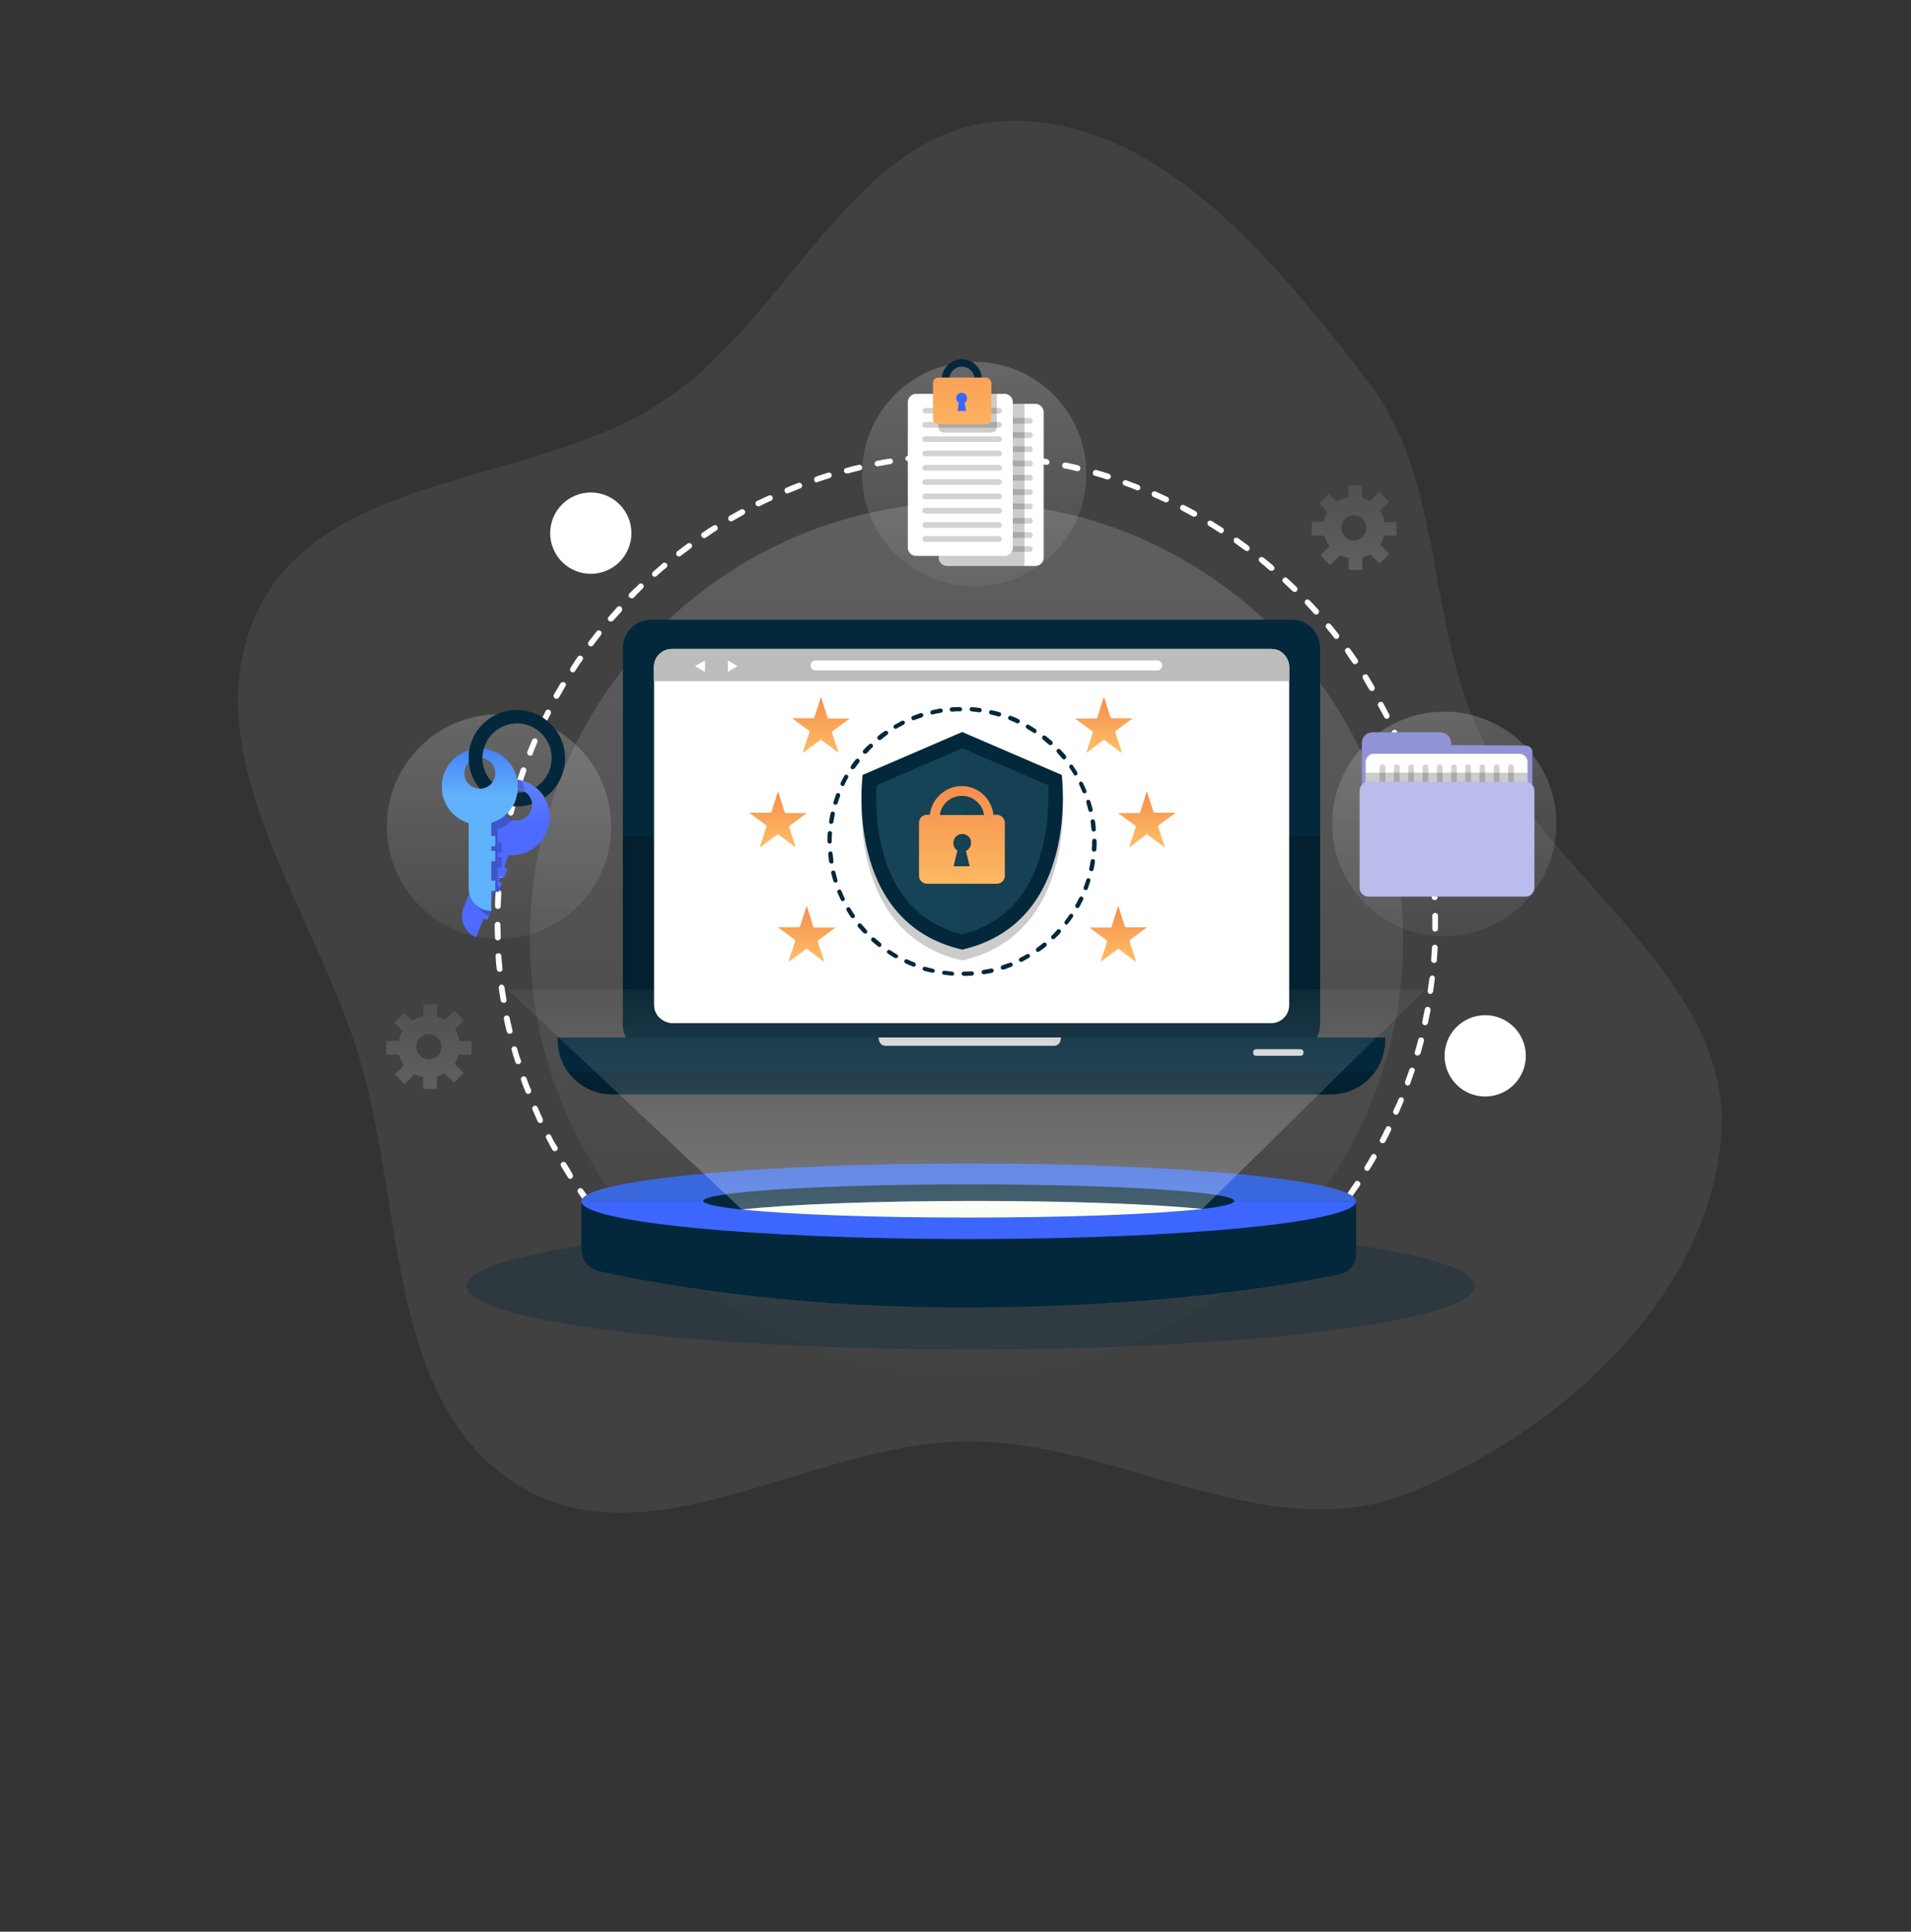
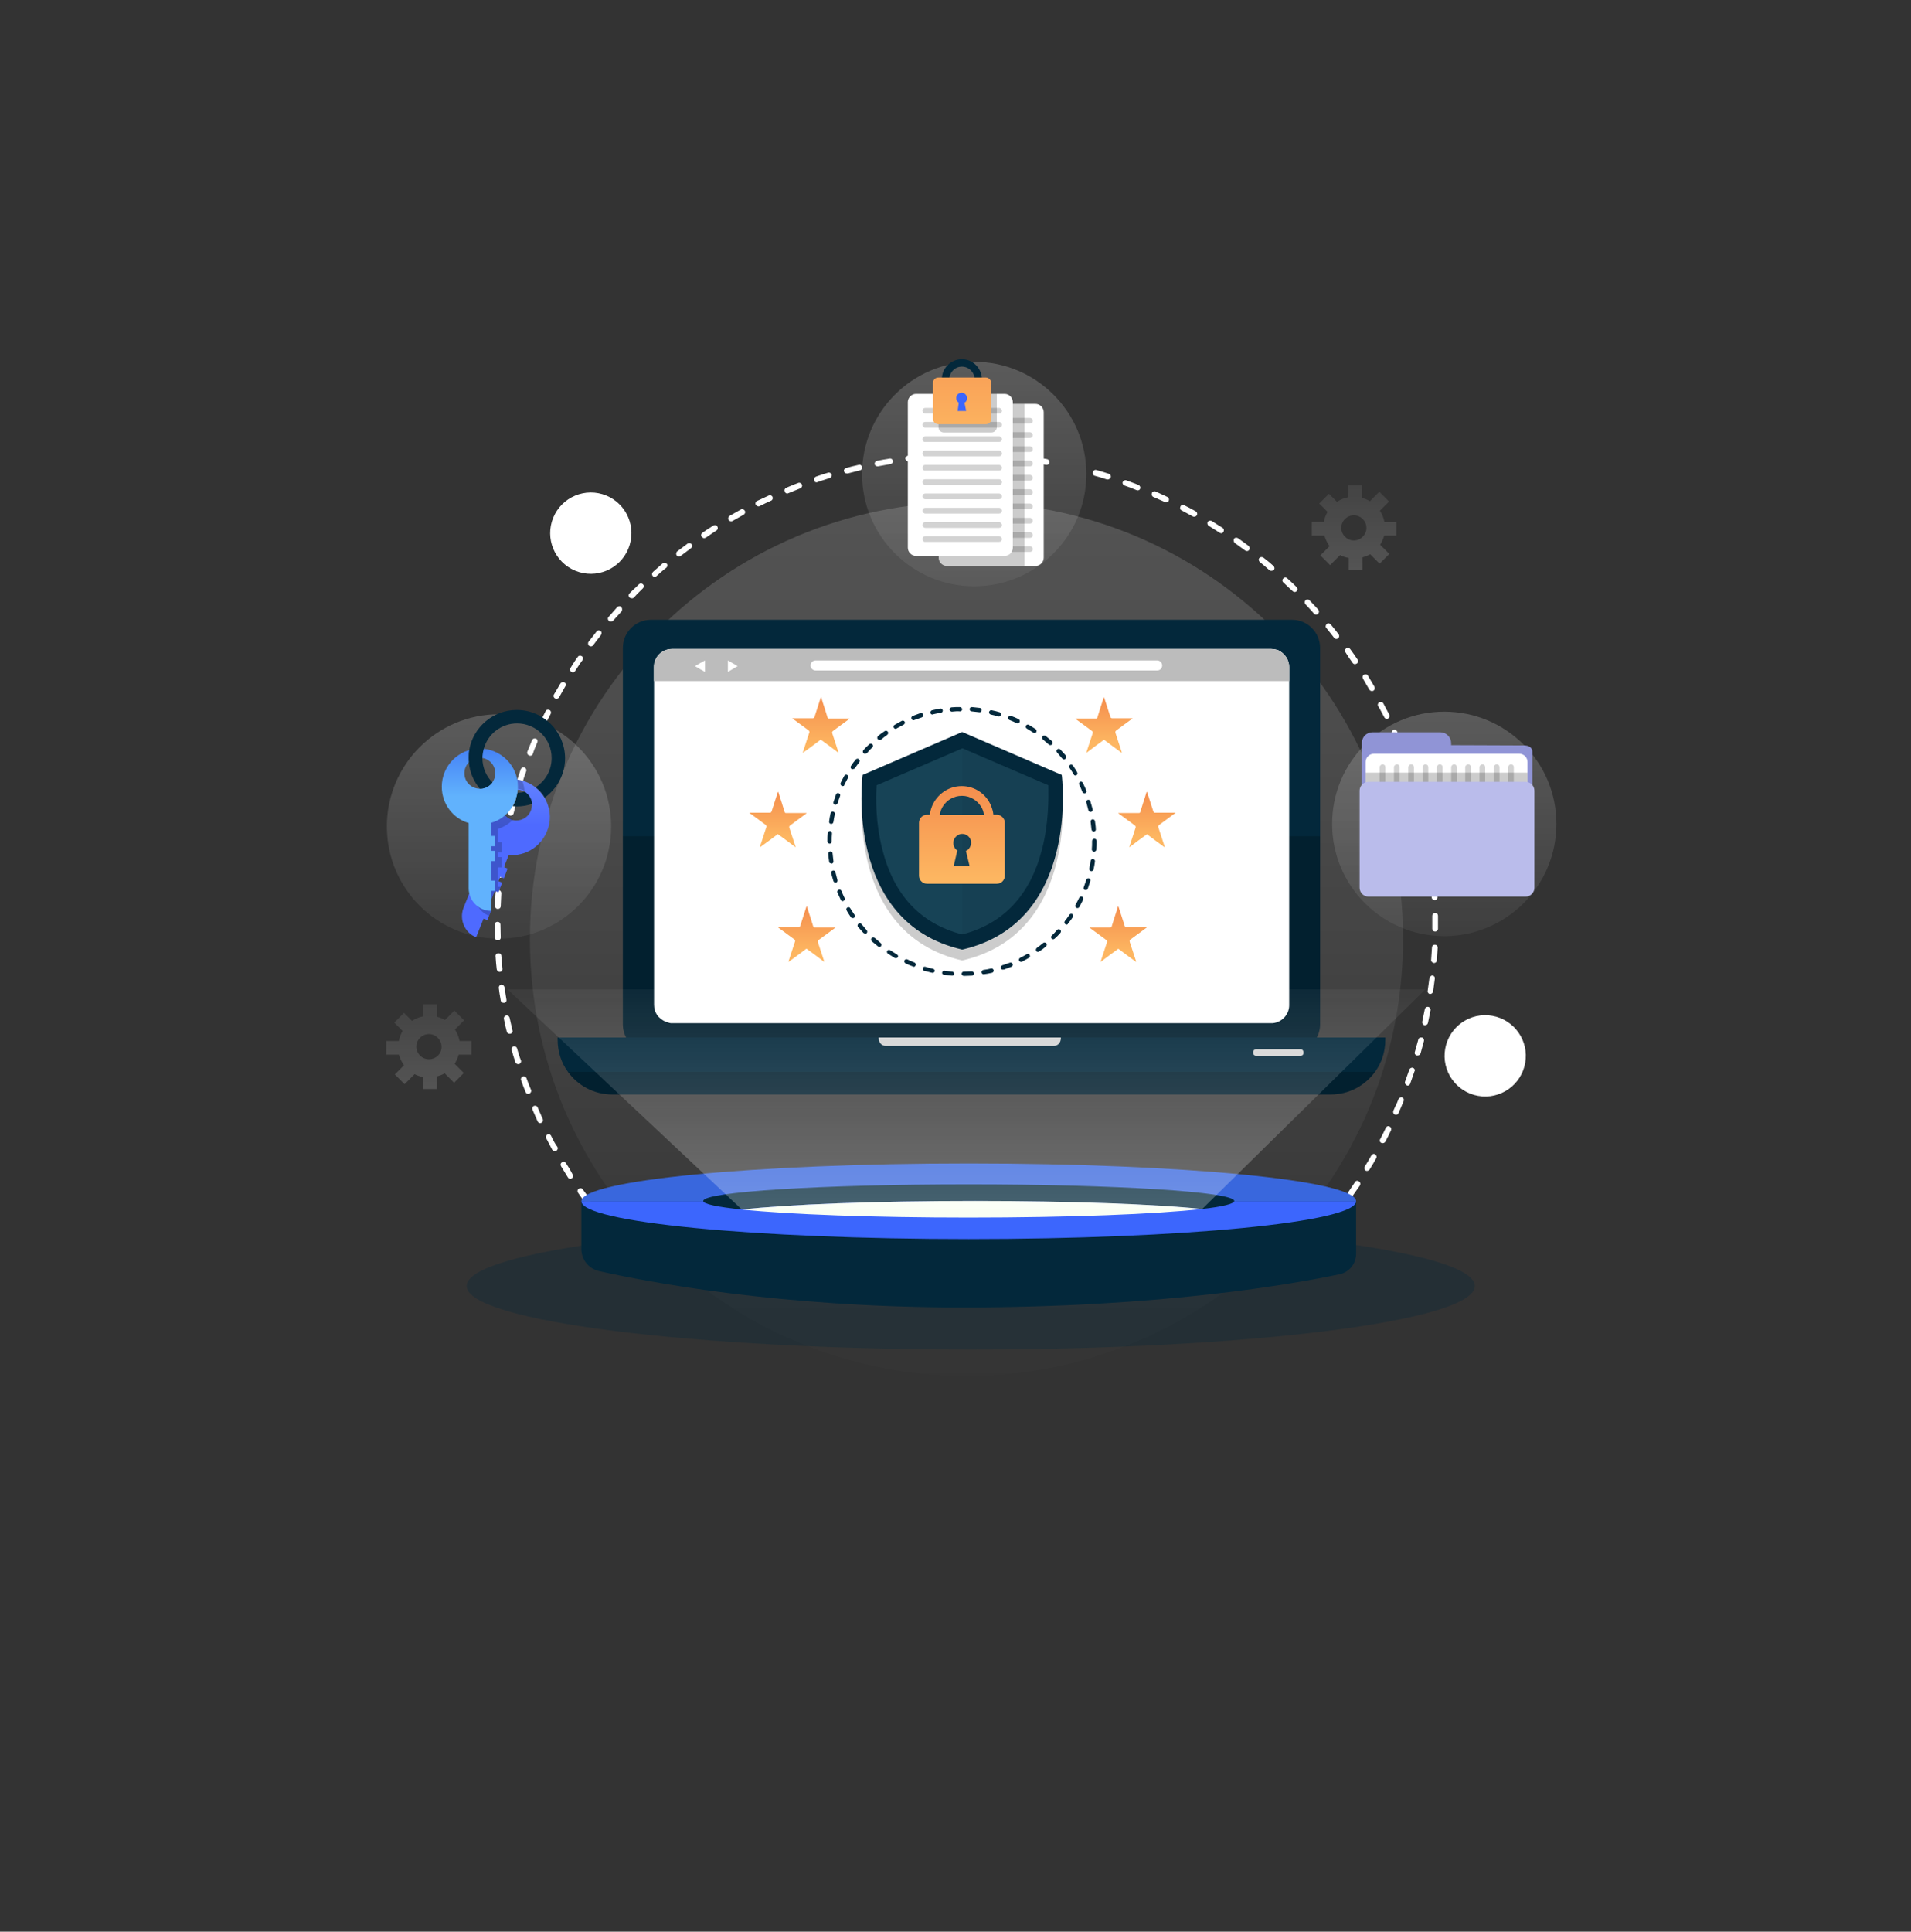
<svg xmlns="http://www.w3.org/2000/svg" width="282" height="285" viewBox="0 0 282 285" fill="none">
  <rect x="0" y="0" width="282" height="285" fill="#333333" stroke="none" />
-   <path opacity="0.1" fill-rule="evenodd" clip-rule="evenodd" d="M97.792 59.242C116.513 46.964 126.173 18.505 148.58 17.845C170.921 17.187 188.089 38.435 201.797 56.178C213.162 70.888 210.398 91.162 218.243 108.012C228.334 129.684 256.157 144.425 253.949 168.188C251.743 191.926 229.876 211.432 207.81 220.302C187.262 228.562 165.511 212.857 143.338 212.65C120.353 212.436 95.936 231.294 76.403 219.076C56.98 206.928 59.646 178.142 53.069 156.19C46.451 134.101 28.235 111.332 37.866 90.455C47.548 69.467 78.487 71.902 97.792 59.242Z" fill="#C4C4C4" />
  <g clip-path="url(#clip0)">
    <path opacity="0.2" d="M142.621 203C178.202 203 207.047 174.14 207.047 138.539C207.047 102.938 178.202 74.078 142.621 74.078C107.04 74.078 78.195 102.938 78.195 138.539C78.195 174.14 107.04 203 142.621 203Z" fill="url(#paint0_linear)" />
    <path d="M185.896 82.907C186.36 83.287 186.867 83.709 187.331 84.132C187.416 84.216 187.5 84.216 187.627 84.216C187.753 84.216 187.88 84.174 187.965 84.089C188.133 83.92 188.091 83.667 187.922 83.498C187.458 83.076 186.951 82.653 186.445 82.273C186.276 82.146 185.98 82.146 185.854 82.315C185.685 82.484 185.727 82.738 185.896 82.907Z" fill="white" />
    <path d="M199.957 174.403C199.619 174.91 199.24 175.459 198.902 175.966C198.775 176.177 198.817 176.43 198.986 176.557C199.071 176.599 199.155 176.641 199.24 176.641C199.366 176.641 199.493 176.599 199.577 176.472C199.957 175.966 200.295 175.416 200.675 174.91C200.802 174.698 200.759 174.445 200.548 174.318C200.337 174.149 200.084 174.191 199.957 174.403Z" fill="white" />
    <path d="M193.917 90.552C194.001 90.637 194.128 90.679 194.212 90.679C194.297 90.679 194.423 90.637 194.508 90.552C194.677 90.383 194.677 90.13 194.55 89.961C194.128 89.496 193.706 89.032 193.241 88.567C193.072 88.398 192.819 88.398 192.65 88.567C192.481 88.736 192.481 88.99 192.65 89.159C193.072 89.623 193.537 90.088 193.917 90.552Z" fill="white" />
    <path d="M190.753 87.216C190.838 87.301 190.922 87.343 191.049 87.343C191.176 87.343 191.26 87.301 191.344 87.216C191.513 87.047 191.513 86.794 191.344 86.625C190.88 86.16 190.416 85.738 189.951 85.315C189.782 85.146 189.529 85.146 189.36 85.358C189.191 85.526 189.191 85.78 189.402 85.949C189.825 86.371 190.289 86.794 190.753 87.216Z" fill="white" />
    <path d="M194.342 181.71C193.919 182.175 193.497 182.64 193.075 183.104C192.906 183.273 192.906 183.527 193.117 183.696C193.202 183.78 193.286 183.822 193.413 183.822C193.539 183.822 193.624 183.78 193.708 183.696C194.13 183.231 194.553 182.766 194.975 182.259C195.144 182.091 195.101 181.837 194.933 181.668C194.764 181.499 194.51 181.541 194.342 181.71Z" fill="white" />
    <path d="M196.872 94.101C196.957 94.228 197.084 94.27 197.21 94.27C197.295 94.27 197.379 94.228 197.463 94.186C197.632 94.059 197.675 93.763 197.548 93.594C197.168 93.087 196.746 92.58 196.366 92.116C196.197 91.947 195.944 91.904 195.775 92.073C195.606 92.242 195.564 92.496 195.733 92.665C196.112 93.129 196.492 93.594 196.872 94.101Z" fill="white" />
    <path d="M199.616 97.819C199.701 97.945 199.827 97.988 199.954 97.988C200.038 97.988 200.123 97.945 200.207 97.903C200.418 97.776 200.461 97.523 200.334 97.312C199.996 96.805 199.616 96.256 199.236 95.749C199.11 95.58 198.856 95.495 198.645 95.664C198.476 95.791 198.392 96.044 198.561 96.256C198.899 96.805 199.236 97.312 199.616 97.819Z" fill="white" />
    <path d="M197.253 178.162C196.873 178.669 196.493 179.176 196.071 179.64C195.944 179.809 195.944 180.105 196.113 180.232C196.197 180.274 196.282 180.316 196.366 180.316C196.493 180.316 196.62 180.274 196.704 180.147C197.084 179.64 197.506 179.133 197.886 178.627C198.013 178.458 198.013 178.162 197.802 178.035C197.675 177.908 197.422 177.951 197.253 178.162Z" fill="white" />
    <path d="M174.373 75.303C174.922 75.599 175.471 75.895 176.019 76.19C176.104 76.233 176.146 76.233 176.231 76.233C176.399 76.233 176.526 76.148 176.61 76.021C176.737 75.81 176.653 75.557 176.442 75.43C175.893 75.134 175.302 74.796 174.753 74.543C174.542 74.416 174.288 74.501 174.204 74.712C174.077 74.965 174.162 75.219 174.373 75.303Z" fill="white" />
    <path d="M147.941 67.784C148.574 67.826 149.208 67.869 149.841 67.953H149.883C150.094 67.953 150.263 67.784 150.305 67.573C150.348 67.362 150.179 67.151 149.925 67.108C149.292 67.024 148.659 66.982 148.026 66.939C147.814 66.939 147.603 67.108 147.561 67.32C147.519 67.531 147.688 67.742 147.941 67.784Z" fill="white" />
-     <path d="M157.06 69.094C157.693 69.221 158.284 69.347 158.917 69.516C158.96 69.516 159.002 69.516 159.002 69.516C159.213 69.516 159.382 69.39 159.424 69.178C159.466 68.967 159.34 68.714 159.129 68.672C158.495 68.503 157.904 68.376 157.271 68.249C157.06 68.207 156.807 68.334 156.764 68.587C156.68 68.798 156.807 69.052 157.06 69.094Z" fill="white" />
    <path d="M152.501 68.292C153.134 68.376 153.767 68.461 154.358 68.588C154.4 68.588 154.4 68.588 154.443 68.588C154.654 68.588 154.823 68.461 154.865 68.249C154.907 68.038 154.738 67.785 154.527 67.743C153.894 67.616 153.26 67.531 152.627 67.447C152.416 67.405 152.163 67.574 152.163 67.785C152.121 68.038 152.289 68.249 152.501 68.292Z" fill="white" />
    <path d="M165.928 71.629C166.519 71.84 167.11 72.051 167.701 72.305C167.744 72.305 167.786 72.347 167.87 72.347C168.039 72.347 168.208 72.262 168.25 72.093C168.335 71.882 168.208 71.629 167.997 71.544C167.406 71.333 166.815 71.079 166.224 70.868C166.013 70.784 165.759 70.91 165.675 71.122C165.59 71.291 165.717 71.544 165.928 71.629Z" fill="white" />
    <path d="M161.537 70.192C162.128 70.361 162.761 70.53 163.353 70.741C163.395 70.741 163.437 70.741 163.479 70.741C163.648 70.741 163.817 70.615 163.901 70.446C163.986 70.234 163.859 69.981 163.606 69.897C163.015 69.685 162.381 69.516 161.79 69.347C161.579 69.263 161.326 69.432 161.284 69.643C161.242 69.854 161.284 70.15 161.537 70.192Z" fill="white" />
    <path d="M178.382 77.585C178.93 77.923 179.437 78.261 179.986 78.599C180.07 78.641 180.155 78.683 180.197 78.683C180.324 78.683 180.45 78.599 180.535 78.472C180.661 78.261 180.619 78.007 180.408 77.88C179.859 77.543 179.353 77.205 178.804 76.867C178.593 76.74 178.339 76.824 178.213 76.993C178.128 77.205 178.17 77.458 178.382 77.585Z" fill="white" />
    <path d="M170.193 73.318C170.784 73.572 171.333 73.825 171.924 74.079C171.966 74.121 172.05 74.121 172.093 74.121C172.261 74.121 172.388 74.037 172.472 73.868C172.557 73.656 172.472 73.403 172.261 73.318C171.67 73.065 171.121 72.769 170.53 72.516C170.319 72.431 170.066 72.516 169.982 72.727C169.897 72.98 169.982 73.234 170.193 73.318Z" fill="white" />
    <path d="M202.066 101.746C202.151 101.873 202.278 101.958 202.446 101.958C202.531 101.958 202.573 101.958 202.658 101.915C202.869 101.789 202.911 101.535 202.826 101.324C202.489 100.775 202.193 100.226 201.855 99.677C201.729 99.465 201.475 99.423 201.264 99.55C201.053 99.677 201.011 99.93 201.138 100.141C201.433 100.648 201.729 101.197 202.066 101.746Z" fill="white" />
    <path d="M182.224 80.119C182.73 80.499 183.237 80.837 183.743 81.217C183.828 81.26 183.912 81.302 183.997 81.302C184.123 81.302 184.25 81.26 184.335 81.133C184.461 80.964 184.419 80.668 184.25 80.541C183.743 80.161 183.237 79.781 182.688 79.401C182.477 79.274 182.224 79.316 182.097 79.485C182.012 79.697 182.055 79.992 182.224 80.119Z" fill="white" />
    <path d="M208.525 157.548C208.314 157.463 208.061 157.59 207.976 157.801C207.765 158.393 207.554 158.984 207.343 159.576C207.258 159.787 207.385 160.04 207.596 160.125C207.638 160.125 207.681 160.167 207.723 160.167C207.892 160.167 208.061 160.04 208.103 159.871C208.314 159.28 208.525 158.646 208.736 158.055C208.863 157.886 208.736 157.632 208.525 157.548Z" fill="white" />
    <path d="M209.287 153.408C209.118 154 208.949 154.633 208.78 155.225C208.696 155.436 208.864 155.689 209.076 155.732C209.118 155.732 209.16 155.732 209.202 155.732C209.371 155.732 209.54 155.605 209.624 155.436C209.793 154.845 209.962 154.211 210.131 153.577C210.173 153.366 210.047 153.113 209.835 153.071C209.54 153.028 209.329 153.155 209.287 153.408Z" fill="white" />
    <path d="M211.142 130.513C211.184 131.147 211.227 131.78 211.269 132.414C211.269 132.625 211.48 132.794 211.691 132.794C211.691 132.794 211.691 132.794 211.733 132.794C211.987 132.794 212.155 132.583 212.113 132.329C212.071 131.696 212.029 131.062 211.987 130.429C211.987 130.217 211.775 130.006 211.522 130.048C211.311 130.091 211.1 130.26 211.142 130.513Z" fill="white" />
    <path d="M210.255 148.888C210.128 149.522 210.002 150.113 209.875 150.747C209.833 150.958 209.96 151.212 210.213 151.254C210.255 151.254 210.255 151.254 210.297 151.254C210.508 151.254 210.677 151.127 210.72 150.916C210.846 150.282 210.973 149.649 211.1 149.057C211.142 148.846 210.973 148.593 210.762 148.55C210.508 148.508 210.297 148.677 210.255 148.888Z" fill="white" />
    <path d="M211.778 134.695C211.524 134.695 211.355 134.907 211.355 135.118C211.355 135.54 211.355 135.963 211.355 136.385C211.355 136.596 211.355 136.807 211.355 137.019C211.355 137.272 211.524 137.441 211.778 137.441C211.989 137.441 212.2 137.272 212.2 137.019C212.2 136.807 212.2 136.596 212.2 136.385C212.2 135.963 212.2 135.54 212.2 135.118C212.2 134.864 212.031 134.695 211.778 134.695Z" fill="white" />
    <path d="M92.764 184.793C92.849 184.793 92.975 184.751 93.06 184.667C93.229 184.498 93.229 184.244 93.06 184.075C92.638 183.611 92.173 183.146 91.751 182.681C91.582 182.512 91.329 182.512 91.16 182.639C90.991 182.808 90.991 183.062 91.118 183.231C91.54 183.695 92.004 184.16 92.426 184.625C92.553 184.751 92.638 184.793 92.764 184.793Z" fill="white" />
    <path d="M210.932 144.327C210.847 144.96 210.763 145.594 210.678 146.185C210.636 146.397 210.805 146.65 211.016 146.65H211.058C211.269 146.65 211.438 146.481 211.481 146.27C211.565 145.636 211.649 145.003 211.734 144.369C211.776 144.158 211.607 143.947 211.354 143.904C211.185 143.947 210.974 144.116 210.932 144.327Z" fill="white" />
    <path d="M211.606 142.087C211.817 142.087 212.028 141.918 212.028 141.707C212.07 141.073 212.112 140.44 212.155 139.806C212.155 139.553 211.986 139.384 211.732 139.384C211.479 139.384 211.31 139.553 211.31 139.806C211.268 140.44 211.226 141.073 211.184 141.707C211.184 141.834 211.352 142.045 211.606 142.087Z" fill="white" />
    <path d="M204.513 166.377C204.26 166.926 203.964 167.517 203.669 168.067C203.542 168.278 203.627 168.531 203.838 168.616C203.88 168.658 203.964 168.658 204.049 168.658C204.218 168.658 204.344 168.574 204.429 168.447C204.724 167.898 205.02 167.306 205.273 166.757C205.358 166.546 205.273 166.292 205.062 166.208C204.851 166.081 204.64 166.166 204.513 166.377Z" fill="white" />
    <path d="M202.364 170.474C202.069 171.023 201.731 171.572 201.393 172.121C201.266 172.332 201.351 172.586 201.52 172.712C201.604 172.755 201.646 172.755 201.731 172.755C201.857 172.755 202.026 172.67 202.111 172.543C202.449 171.994 202.786 171.445 203.082 170.896C203.208 170.685 203.124 170.431 202.913 170.305C202.744 170.178 202.491 170.262 202.364 170.474Z" fill="white" />
    <path d="M205.995 109.604C206.037 109.731 206.121 109.9 206.163 110.027C206.248 110.196 206.374 110.28 206.543 110.28C206.586 110.28 206.67 110.28 206.712 110.238C206.923 110.153 207.05 109.9 206.923 109.689C206.881 109.562 206.797 109.393 206.754 109.266C206.586 108.802 206.374 108.379 206.163 107.914C206.079 107.703 205.826 107.619 205.615 107.703C205.403 107.788 205.319 108.041 205.403 108.252C205.615 108.717 205.783 109.139 205.995 109.604Z" fill="white" />
    <path d="M206.374 162.153C206.248 162.491 206.121 162.829 205.952 163.124C205.825 163.378 205.741 163.631 205.614 163.885C205.53 164.096 205.614 164.349 205.825 164.434C205.868 164.476 205.952 164.476 205.994 164.476C206.163 164.476 206.332 164.391 206.374 164.223C206.501 163.969 206.585 163.716 206.712 163.462C206.839 163.124 207.008 162.786 207.134 162.448C207.219 162.237 207.134 161.984 206.881 161.899C206.712 161.857 206.501 161.941 206.374 162.153Z" fill="white" />
    <path d="M204.263 105.802C204.347 105.971 204.474 106.055 204.642 106.055C204.685 106.055 204.769 106.055 204.811 106.013C205.022 105.929 205.107 105.675 205.022 105.464C204.727 104.915 204.431 104.324 204.136 103.774C204.009 103.563 203.756 103.479 203.545 103.605C203.334 103.732 203.249 103.986 203.376 104.197C203.671 104.661 203.967 105.253 204.263 105.802Z" fill="white" />
    <path d="M209.75 121.389C209.877 121.981 210.004 122.614 210.13 123.248C210.172 123.459 210.341 123.586 210.552 123.586C210.595 123.586 210.595 123.586 210.637 123.586C210.848 123.544 211.017 123.332 210.975 123.079C210.848 122.445 210.721 121.812 210.595 121.22C210.552 121.009 210.299 120.84 210.088 120.882C209.835 120.925 209.708 121.178 209.75 121.389Z" fill="white" />
    <path d="M210.596 125.909C210.681 126.542 210.765 127.176 210.85 127.767C210.892 127.979 211.061 128.147 211.272 128.147H211.314C211.525 128.105 211.694 127.894 211.694 127.683C211.61 127.049 211.525 126.416 211.441 125.782C211.398 125.571 211.187 125.402 210.976 125.444C210.723 125.486 210.554 125.697 210.596 125.909Z" fill="white" />
    <path d="M207.764 114.334C207.807 114.503 207.976 114.63 208.144 114.63C208.187 114.63 208.229 114.63 208.271 114.588C208.482 114.503 208.609 114.292 208.524 114.039C208.313 113.447 208.102 112.814 207.891 112.222C207.807 112.011 207.553 111.884 207.342 111.969C207.131 112.053 207.005 112.307 207.089 112.518C207.384 113.152 207.596 113.743 207.764 114.334Z" fill="white" />
    <path d="M208.612 116.912C208.78 117.503 208.949 118.137 209.118 118.728C209.16 118.897 209.329 119.024 209.54 119.024C209.583 119.024 209.625 119.024 209.667 119.024C209.878 118.982 210.047 118.728 209.963 118.517C209.794 117.883 209.625 117.292 209.456 116.658C209.372 116.447 209.16 116.32 208.949 116.363C208.654 116.447 208.527 116.701 208.612 116.912Z" fill="white" />
    <path d="M120.501 71.164C120.543 71.164 120.585 71.164 120.628 71.122C121.219 70.911 121.81 70.742 122.443 70.53C122.654 70.446 122.781 70.235 122.739 70.023C122.654 69.812 122.443 69.686 122.232 69.728C121.641 69.897 121.008 70.108 120.416 70.319C120.205 70.404 120.079 70.615 120.163 70.868C120.163 71.08 120.332 71.164 120.501 71.164Z" fill="white" />
    <path d="M79.251 109.603L79.293 109.519C79.378 109.308 79.293 109.054 79.082 108.97C78.871 108.885 78.618 108.97 78.533 109.181L78.491 109.266C78.28 109.815 78.027 110.364 77.816 110.913C77.731 111.124 77.858 111.378 78.069 111.462C78.111 111.462 78.153 111.504 78.238 111.504C78.407 111.504 78.575 111.42 78.618 111.251C78.787 110.702 79.04 110.11 79.251 109.603Z" fill="white" />
    <path d="M77.692 159.069C77.607 158.858 77.354 158.731 77.143 158.816C76.932 158.9 76.805 159.153 76.89 159.365C77.101 159.956 77.312 160.547 77.565 161.139C77.65 161.308 77.776 161.392 77.945 161.392C77.987 161.392 78.03 161.392 78.114 161.35C78.325 161.266 78.452 161.012 78.367 160.801C78.114 160.252 77.903 159.66 77.692 159.069Z" fill="white" />
    <path d="M79.335 163.377C79.251 163.166 78.998 163.082 78.786 163.166C78.575 163.251 78.491 163.504 78.575 163.715C78.829 164.307 79.082 164.898 79.335 165.447C79.42 165.616 79.546 165.701 79.715 165.701C79.757 165.701 79.842 165.701 79.884 165.658C80.095 165.574 80.18 165.321 80.095 165.109C79.842 164.56 79.589 163.969 79.335 163.377Z" fill="white" />
    <path d="M76.299 154.676C76.256 154.465 76.003 154.338 75.792 154.38C75.581 154.422 75.454 154.676 75.496 154.887C75.665 155.478 75.834 156.112 76.045 156.703C76.087 156.872 76.256 156.999 76.467 156.999C76.51 156.999 76.552 156.999 76.594 156.999C76.805 156.915 76.932 156.703 76.89 156.492C76.636 155.901 76.467 155.267 76.299 154.676Z" fill="white" />
    <path d="M73.468 138.751C73.722 138.751 73.891 138.539 73.891 138.328C73.891 137.695 73.848 137.061 73.848 136.427C73.848 136.174 73.679 136.005 73.426 136.005C73.173 136.005 73.004 136.174 73.004 136.427C73.004 137.061 73.004 137.695 73.046 138.328C73.046 138.582 73.215 138.751 73.468 138.751Z" fill="white" />
    <path d="M81.066 104.746C80.855 104.661 80.602 104.704 80.517 104.915C80.222 105.464 79.969 106.055 79.673 106.647C79.588 106.858 79.673 107.111 79.884 107.196C79.926 107.238 80.011 107.238 80.053 107.238C80.222 107.238 80.349 107.154 80.433 106.985C80.686 106.436 80.982 105.844 81.277 105.295C81.362 105.084 81.277 104.83 81.066 104.746Z" fill="white" />
    <path d="M73.765 143.397C73.976 143.354 74.187 143.185 74.145 142.932C74.103 142.298 74.018 141.665 73.976 141.031C73.976 140.778 73.765 140.609 73.511 140.651C73.258 140.651 73.089 140.862 73.132 141.116C73.174 141.749 73.216 142.383 73.3 143.017C73.343 143.228 73.511 143.397 73.765 143.397Z" fill="white" />
    <path d="M74.734 147.495C74.649 146.861 74.523 146.27 74.438 145.636C74.396 145.425 74.185 145.256 73.974 145.256C73.763 145.298 73.594 145.509 73.594 145.721C73.678 146.354 73.763 146.988 73.889 147.621C73.931 147.833 74.1 147.959 74.311 147.959C74.354 147.959 74.354 147.959 74.396 147.959C74.607 147.959 74.776 147.748 74.734 147.495Z" fill="white" />
    <path d="M75.621 152.015C75.494 151.423 75.325 150.79 75.198 150.156C75.156 149.945 74.945 149.776 74.692 149.818C74.481 149.86 74.312 150.071 74.354 150.325C74.481 150.959 74.608 151.592 74.776 152.184C74.819 152.395 74.987 152.522 75.198 152.522C75.241 152.522 75.283 152.522 75.283 152.522C75.536 152.479 75.705 152.268 75.621 152.015Z" fill="white" />
    <path d="M88.624 93.088C88.455 92.961 88.16 92.961 88.033 93.172C87.653 93.679 87.231 94.186 86.851 94.693C86.724 94.862 86.767 95.157 86.935 95.284C87.02 95.326 87.104 95.368 87.189 95.368C87.315 95.368 87.442 95.326 87.526 95.2C87.906 94.693 88.286 94.186 88.666 93.721C88.835 93.468 88.793 93.214 88.624 93.088Z" fill="white" />
    <path d="M88.792 179.176C88.665 179.007 88.37 178.965 88.201 179.091C88.032 179.218 87.99 179.514 88.117 179.683C88.497 180.19 88.919 180.696 89.341 181.161C89.425 181.246 89.552 181.33 89.679 181.33C89.763 181.33 89.89 181.288 89.932 181.246C90.101 181.077 90.143 180.823 89.974 180.654C89.552 180.147 89.172 179.683 88.792 179.176Z" fill="white" />
    <path d="M91.664 89.539C91.496 89.37 91.242 89.412 91.073 89.581C90.651 90.046 90.229 90.553 89.807 91.018C89.638 91.187 89.68 91.44 89.849 91.609C89.933 91.694 90.018 91.694 90.144 91.694C90.271 91.694 90.398 91.651 90.482 91.567C90.904 91.102 91.327 90.638 91.749 90.173C91.833 89.962 91.833 89.708 91.664 89.539Z" fill="white" />
    <path d="M86.008 175.501C85.881 175.29 85.628 175.247 85.417 175.374C85.206 175.501 85.163 175.754 85.29 175.965C85.67 176.472 86.008 177.021 86.388 177.528C86.472 177.655 86.599 177.697 86.725 177.697C86.81 177.697 86.894 177.655 86.979 177.613C87.148 177.486 87.19 177.19 87.063 177.021C86.768 176.515 86.388 176.008 86.008 175.501Z" fill="white" />
    <path d="M83.516 171.614C83.389 171.403 83.136 171.361 82.924 171.487C82.713 171.614 82.671 171.867 82.798 172.079C83.136 172.628 83.473 173.177 83.811 173.726C83.895 173.853 84.022 173.937 84.149 173.937C84.233 173.937 84.318 173.895 84.36 173.853C84.571 173.726 84.613 173.473 84.487 173.261C84.191 172.67 83.853 172.121 83.516 171.614Z" fill="white" />
    <path d="M83.305 100.691C83.094 100.564 82.841 100.649 82.714 100.818C82.376 101.367 82.081 101.916 81.743 102.465C81.616 102.676 81.701 102.93 81.912 103.056C81.996 103.099 82.039 103.099 82.123 103.099C82.292 103.099 82.419 103.014 82.503 102.887C82.799 102.338 83.136 101.789 83.432 101.24C83.601 101.071 83.516 100.818 83.305 100.691Z" fill="white" />
    <path d="M81.32 167.56C81.194 167.348 80.94 167.264 80.771 167.391C80.56 167.517 80.476 167.771 80.603 167.94C80.898 168.489 81.194 169.08 81.489 169.629C81.573 169.756 81.7 169.841 81.869 169.841C81.954 169.841 81.996 169.841 82.08 169.798C82.291 169.672 82.376 169.418 82.249 169.207C81.869 168.7 81.573 168.109 81.32 167.56Z" fill="white" />
    <path d="M85.839 96.805C85.628 96.678 85.374 96.72 85.248 96.931C84.868 97.438 84.53 97.987 84.192 98.537C84.066 98.748 84.108 99.001 84.319 99.128C84.403 99.17 84.488 99.213 84.53 99.213C84.657 99.213 84.783 99.128 84.868 99.001C85.206 98.494 85.543 97.945 85.923 97.438C86.092 97.185 86.05 96.931 85.839 96.805Z" fill="white" />
    <path d="M129.491 68.798C129.533 68.798 129.533 68.798 129.576 68.798C130.209 68.672 130.8 68.587 131.433 68.46C131.644 68.418 131.813 68.207 131.771 67.996C131.729 67.785 131.518 67.616 131.307 67.658C130.673 67.742 130.04 67.869 129.407 67.996C129.196 68.038 129.027 68.249 129.069 68.503C129.111 68.672 129.28 68.798 129.491 68.798Z" fill="white" />
    <path d="M103.908 79.401C103.993 79.401 104.077 79.358 104.162 79.316C104.668 78.978 105.217 78.598 105.724 78.26C105.935 78.133 105.977 77.88 105.85 77.669C105.724 77.457 105.47 77.415 105.259 77.542C104.71 77.88 104.204 78.218 103.655 78.598C103.444 78.725 103.402 78.978 103.528 79.189C103.655 79.316 103.782 79.401 103.908 79.401Z" fill="white" />
    <path d="M124.976 69.854C125.018 69.854 125.06 69.854 125.102 69.854C125.693 69.685 126.327 69.558 126.918 69.389C127.129 69.347 127.298 69.094 127.213 68.882C127.171 68.671 126.918 68.502 126.707 68.587C126.073 68.713 125.482 68.882 124.849 69.051C124.638 69.094 124.469 69.347 124.553 69.558C124.596 69.727 124.765 69.854 124.976 69.854Z" fill="white" />
    <path d="M111.931 74.712C111.973 74.712 112.058 74.712 112.1 74.669C112.649 74.374 113.24 74.12 113.789 73.867C114 73.782 114.084 73.529 114 73.318C113.915 73.107 113.662 73.022 113.451 73.107C112.86 73.36 112.311 73.656 111.72 73.909C111.509 73.994 111.424 74.247 111.509 74.458C111.636 74.627 111.804 74.712 111.931 74.712Z" fill="white" />
    <path d="M73.469 134.104C73.722 134.104 73.891 133.935 73.891 133.682C73.933 133.048 73.933 132.415 73.976 131.781C73.976 131.528 73.807 131.359 73.596 131.316C73.342 131.316 73.174 131.485 73.131 131.697C73.089 132.33 73.047 132.964 73.047 133.597C73.047 133.935 73.216 134.104 73.469 134.104Z" fill="white" />
    <path d="M116.15 72.811C116.192 72.811 116.277 72.811 116.319 72.769C116.91 72.515 117.501 72.304 118.092 72.051C118.303 71.966 118.43 71.713 118.345 71.502C118.261 71.29 118.008 71.164 117.797 71.248C117.205 71.459 116.614 71.713 116.023 71.966C115.812 72.051 115.686 72.304 115.812 72.515C115.854 72.727 116.023 72.811 116.15 72.811Z" fill="white" />
    <path d="M138.695 67.658C139.328 67.616 139.962 67.616 140.595 67.573C140.848 67.573 141.017 67.362 141.017 67.151C141.017 66.897 140.806 66.728 140.595 66.728C139.962 66.728 139.328 66.771 138.695 66.813C138.442 66.813 138.273 67.024 138.315 67.278C138.273 67.489 138.442 67.658 138.695 67.658Z" fill="white" />
    <path d="M134.05 68.08H134.093C134.726 67.996 135.359 67.953 135.95 67.869C136.161 67.827 136.372 67.658 136.33 67.404C136.288 67.193 136.119 66.982 135.866 67.024C135.232 67.066 134.599 67.151 133.966 67.235C133.755 67.277 133.586 67.489 133.586 67.7C133.67 67.911 133.839 68.08 134.05 68.08Z" fill="white" />
    <path d="M143.34 67.573C143.973 67.573 144.607 67.573 145.24 67.616C145.451 67.616 145.662 67.447 145.662 67.193C145.662 66.94 145.493 66.771 145.24 66.771C144.607 66.728 143.973 66.728 143.34 66.728C143.087 66.728 142.918 66.897 142.918 67.151C142.918 67.362 143.087 67.573 143.34 67.573Z" fill="white" />
    <path d="M107.878 76.909C107.962 76.909 108.004 76.909 108.089 76.866C108.638 76.571 109.187 76.233 109.735 75.937C109.946 75.81 110.031 75.557 109.904 75.346C109.778 75.135 109.524 75.05 109.313 75.177C108.764 75.472 108.216 75.81 107.667 76.106C107.456 76.233 107.413 76.486 107.498 76.697C107.582 76.824 107.709 76.909 107.878 76.909Z" fill="white" />
    <path d="M75.284 120.333C75.326 120.333 75.368 120.333 75.368 120.333C75.537 120.333 75.749 120.207 75.791 119.995C75.96 119.404 76.086 118.77 76.255 118.179C76.297 117.968 76.171 117.714 75.96 117.672C75.749 117.63 75.495 117.757 75.453 117.968C75.284 118.559 75.115 119.193 74.989 119.826C74.946 120.038 75.073 120.291 75.284 120.333Z" fill="white" />
    <path d="M100.193 82.104C100.277 82.104 100.362 82.062 100.446 82.02C100.953 81.64 101.459 81.26 101.966 80.879C102.135 80.753 102.177 80.457 102.05 80.288C101.924 80.119 101.628 80.077 101.459 80.204C100.953 80.584 100.446 80.964 99.939 81.344C99.77 81.471 99.728 81.766 99.855 81.936C99.939 82.062 100.066 82.104 100.193 82.104Z" fill="white" />
    <path d="M73.763 129.5H73.805C74.016 129.5 74.185 129.331 74.227 129.12C74.312 128.486 74.354 127.853 74.438 127.261C74.481 127.05 74.312 126.839 74.058 126.797C73.847 126.754 73.636 126.923 73.594 127.177C73.51 127.81 73.425 128.444 73.383 129.078C73.383 129.247 73.552 129.458 73.763 129.5Z" fill="white" />
    <path d="M74.356 124.895C74.398 124.895 74.398 124.895 74.44 124.895C74.651 124.895 74.82 124.768 74.863 124.557C74.989 123.923 75.074 123.332 75.2 122.698C75.243 122.487 75.116 122.234 74.863 122.192C74.651 122.149 74.398 122.276 74.356 122.53C74.229 123.163 74.103 123.797 74.018 124.388C73.976 124.642 74.145 124.853 74.356 124.895Z" fill="white" />
    <path d="M96.605 85.104C96.689 85.104 96.816 85.061 96.9 84.977C97.365 84.555 97.829 84.132 98.335 83.752C98.504 83.583 98.547 83.329 98.378 83.16C98.209 82.992 97.956 82.949 97.787 83.118C97.322 83.541 96.816 83.963 96.351 84.386C96.182 84.555 96.182 84.808 96.309 84.977C96.394 85.061 96.478 85.104 96.605 85.104Z" fill="white" />
    <path d="M76.51 115.855C76.552 115.855 76.595 115.855 76.637 115.855C76.806 115.855 76.975 115.729 77.059 115.56C77.228 114.968 77.439 114.377 77.65 113.786C77.735 113.574 77.608 113.321 77.397 113.236C77.186 113.152 76.932 113.279 76.848 113.49C76.637 114.081 76.426 114.715 76.257 115.306C76.172 115.56 76.299 115.771 76.51 115.855Z" fill="white" />
    <path d="M93.268 88.272C93.395 88.272 93.479 88.23 93.564 88.145C93.691 87.976 93.859 87.849 93.986 87.68C94.282 87.385 94.577 87.089 94.873 86.793C95.041 86.624 95.041 86.371 94.873 86.202C94.704 86.033 94.451 86.033 94.282 86.202C93.986 86.498 93.691 86.793 93.353 87.089C93.184 87.258 93.057 87.385 92.888 87.554C92.719 87.723 92.719 87.976 92.888 88.145C93.057 88.272 93.142 88.272 93.268 88.272Z" fill="white" />
    <path opacity="0.2" d="M213.128 138.116C222.268 138.116 229.678 130.703 229.678 121.558C229.678 112.413 222.268 104.999 213.128 104.999C203.988 104.999 196.578 112.413 196.578 121.558C196.578 130.703 203.988 138.116 213.128 138.116Z" fill="url(#paint1_linear)" />
    <path d="M226.131 110.955V121.388H200.969V109.603C200.969 108.716 201.686 108.04 202.531 108.04H212.537C213.423 108.04 214.141 108.758 214.141 109.645V109.941L225.033 109.983C225.667 110.025 226.131 110.321 226.131 110.955Z" fill="#9094D6" />
    <path d="M225.415 112.433V125.486C225.415 126.162 224.866 126.711 224.191 126.711H202.744C202.068 126.711 201.52 126.162 201.52 125.486V112.433C201.52 111.757 202.068 111.208 202.744 111.208H224.191C224.866 111.208 225.415 111.757 225.415 112.433Z" fill="white" />
    <path d="M204.012 124.514C203.759 124.514 203.59 124.345 203.59 124.091V113.193C203.59 112.982 203.801 112.771 204.012 112.771C204.265 112.771 204.434 112.939 204.434 113.193V124.091C204.476 124.345 204.265 124.514 204.012 124.514Z" fill="#D3D3D3" />
    <path d="M206.121 124.514C205.868 124.514 205.699 124.345 205.699 124.091V113.193C205.699 112.982 205.91 112.771 206.121 112.771C206.375 112.771 206.544 112.939 206.544 113.193V124.091C206.586 124.345 206.375 124.514 206.121 124.514Z" fill="#D3D3D3" />
    <path d="M208.235 124.514C207.981 124.514 207.812 124.345 207.812 124.091V113.193C207.812 112.982 208.024 112.771 208.235 112.771C208.488 112.771 208.657 112.939 208.657 113.193V124.091C208.657 124.345 208.488 124.514 208.235 124.514Z" fill="#D3D3D3" />
    <path d="M210.344 124.514C210.091 124.514 209.922 124.345 209.922 124.091V113.193C209.922 112.982 210.133 112.771 210.344 112.771C210.597 112.771 210.766 112.939 210.766 113.193V124.091C210.766 124.345 210.597 124.514 210.344 124.514Z" fill="#D3D3D3" />
    <path d="M212.457 124.514C212.204 124.514 212.035 124.345 212.035 124.091V113.193C212.035 112.982 212.246 112.771 212.457 112.771C212.711 112.771 212.88 112.939 212.88 113.193V124.091C212.88 124.345 212.668 124.514 212.457 124.514Z" fill="#D3D3D3" />
    <path d="M214.567 124.514C214.313 124.514 214.145 124.345 214.145 124.091V113.193C214.145 112.982 214.356 112.771 214.567 112.771C214.82 112.771 214.989 112.939 214.989 113.193V124.091C214.989 124.345 214.778 124.514 214.567 124.514Z" fill="#D3D3D3" />
    <path d="M216.637 124.514C216.384 124.514 216.215 124.345 216.215 124.091V113.193C216.215 112.982 216.426 112.771 216.637 112.771C216.89 112.771 217.059 112.939 217.059 113.193V124.091C217.101 124.345 216.89 124.514 216.637 124.514Z" fill="#D3D3D3" />
    <path d="M218.746 124.514C218.493 124.514 218.324 124.345 218.324 124.091V113.193C218.324 112.982 218.535 112.771 218.746 112.771C219 112.771 219.169 112.939 219.169 113.193V124.091C219.211 124.345 219 124.514 218.746 124.514Z" fill="#D3D3D3" />
    <path d="M220.856 124.514C220.602 124.514 220.434 124.345 220.434 124.091V113.193C220.434 112.982 220.645 112.771 220.856 112.771C221.109 112.771 221.278 112.939 221.278 113.193V124.091C221.32 124.345 221.109 124.514 220.856 124.514Z" fill="#D3D3D3" />
    <path d="M222.969 124.514C222.716 124.514 222.547 124.345 222.547 124.091V113.193C222.547 112.982 222.758 112.771 222.969 112.771C223.222 112.771 223.391 112.939 223.391 113.193V124.091C223.391 124.345 223.222 124.514 222.969 124.514Z" fill="#D3D3D3" />
    <path opacity="0.2" d="M225.415 113.996V125.444C225.415 126.119 224.866 126.669 224.191 126.669H202.744C202.068 126.669 201.52 126.119 201.52 125.444V113.996H225.415Z" fill="black" />
    <path d="M225.12 132.287H201.942C201.224 132.287 200.633 131.695 200.633 130.977V116.657C200.633 115.939 201.224 115.348 201.942 115.348H225.12C225.837 115.348 226.428 115.939 226.428 116.657V130.977C226.428 131.695 225.837 132.287 225.12 132.287Z" fill="#BABCEB" />
    <path opacity="0.2" d="M143.761 86.497C152.901 86.497 160.31 79.084 160.31 69.939C160.31 60.794 152.901 53.38 143.761 53.38C134.62 53.38 127.211 60.794 127.211 69.939C127.211 79.084 134.62 86.497 143.761 86.497Z" fill="url(#paint2_linear)" />
    <path d="M152.793 83.499H139.748C139.072 83.499 138.523 82.95 138.523 82.274V60.815C138.523 60.139 139.072 59.59 139.748 59.59H152.793C153.469 59.59 154.018 60.139 154.018 60.815V82.274C154.018 82.95 153.469 83.499 152.793 83.499Z" fill="white" />
    <path d="M140.676 62.083C140.676 61.829 140.845 61.66 141.098 61.66H151.99C152.201 61.66 152.413 61.871 152.413 62.083C152.413 62.336 152.244 62.505 151.99 62.505H141.098C140.845 62.505 140.676 62.294 140.676 62.083Z" fill="#D3D3D3" />
    <path d="M140.676 64.195C140.676 63.941 140.845 63.773 141.098 63.773H151.99C152.201 63.773 152.413 63.984 152.413 64.195C152.413 64.448 152.244 64.617 151.99 64.617H141.098C140.845 64.617 140.676 64.406 140.676 64.195Z" fill="#D3D3D3" />
    <path d="M140.676 66.264C140.676 66.011 140.845 65.842 141.098 65.842H151.99C152.201 65.842 152.413 66.053 152.413 66.264C152.413 66.518 152.244 66.687 151.99 66.687H141.098C140.845 66.729 140.676 66.518 140.676 66.264Z" fill="#D3D3D3" />
    <path d="M140.676 68.376C140.676 68.123 140.845 67.954 141.098 67.954H151.99C152.201 67.954 152.413 68.165 152.413 68.376C152.413 68.63 152.244 68.799 151.99 68.799H141.098C140.845 68.841 140.676 68.63 140.676 68.376Z" fill="#D3D3D3" />
    <path d="M140.676 70.489C140.676 70.235 140.845 70.066 141.098 70.066H151.99C152.201 70.066 152.413 70.278 152.413 70.489C152.413 70.742 152.244 70.911 151.99 70.911H141.098C140.845 70.954 140.676 70.742 140.676 70.489Z" fill="#D3D3D3" />
    <path d="M140.676 72.601C140.676 72.348 140.845 72.179 141.098 72.179H151.99C152.201 72.179 152.413 72.39 152.413 72.601C152.413 72.855 152.244 73.023 151.99 73.023H141.098C140.845 73.023 140.676 72.855 140.676 72.601Z" fill="#D3D3D3" />
    <path d="M140.676 74.713C140.676 74.459 140.845 74.29 141.098 74.29H151.99C152.201 74.29 152.413 74.501 152.413 74.713C152.413 74.966 152.244 75.135 151.99 75.135H141.098C140.845 75.135 140.676 74.966 140.676 74.713Z" fill="#D3D3D3" />
    <path d="M140.676 76.825C140.676 76.571 140.845 76.402 141.098 76.402H151.99C152.201 76.402 152.413 76.614 152.413 76.825C152.413 77.078 152.244 77.247 151.99 77.247H141.098C140.845 77.247 140.676 77.036 140.676 76.825Z" fill="#D3D3D3" />
    <path d="M140.676 78.937C140.676 78.684 140.845 78.515 141.098 78.515H151.99C152.201 78.515 152.413 78.726 152.413 78.937C152.413 79.191 152.244 79.359 151.99 79.359H141.098C140.845 79.359 140.676 79.148 140.676 78.937Z" fill="#D3D3D3" />
    <path d="M140.676 81.006C140.676 80.753 140.845 80.584 141.098 80.584H151.99C152.201 80.584 152.413 80.795 152.413 81.006C152.413 81.26 152.244 81.429 151.99 81.429H141.098C140.845 81.471 140.676 81.26 140.676 81.006Z" fill="#D3D3D3" />
    <path opacity="0.2" d="M151.189 83.499H139.748C139.072 83.499 138.523 82.95 138.523 82.274V60.815C138.523 60.139 139.072 59.59 139.748 59.59H151.189V83.499Z" fill="black" />
    <path d="M149.459 59.336V80.795C149.459 81.471 148.91 82.02 148.235 82.02H135.189C134.514 82.02 133.965 81.471 133.965 80.795V59.336C133.965 58.66 134.514 58.111 135.189 58.111H148.235C148.91 58.111 149.459 58.66 149.459 59.336Z" fill="white" />
    <path d="M136.117 60.604C136.117 60.351 136.286 60.182 136.539 60.182H147.432C147.643 60.182 147.854 60.393 147.854 60.604C147.854 60.858 147.685 61.026 147.432 61.026H136.539C136.328 61.026 136.117 60.815 136.117 60.604Z" fill="#D3D3D3" />
    <path d="M136.117 62.674C136.117 62.421 136.286 62.252 136.539 62.252H147.432C147.643 62.252 147.854 62.463 147.854 62.674C147.854 62.928 147.685 63.097 147.432 63.097H136.539C136.328 63.139 136.117 62.928 136.117 62.674Z" fill="#D3D3D3" />
    <path d="M136.117 64.786C136.117 64.532 136.286 64.363 136.539 64.363H147.432C147.643 64.363 147.854 64.575 147.854 64.786C147.854 65.039 147.685 65.208 147.432 65.208H136.539C136.328 65.25 136.117 65.039 136.117 64.786Z" fill="#D3D3D3" />
    <path d="M136.117 66.898C136.117 66.645 136.286 66.476 136.539 66.476H147.432C147.643 66.476 147.854 66.687 147.854 66.898C147.854 67.151 147.685 67.32 147.432 67.32H136.539C136.328 67.363 136.117 67.151 136.117 66.898Z" fill="#D3D3D3" />
    <path d="M136.117 69.01C136.117 68.757 136.286 68.588 136.539 68.588H147.432C147.643 68.588 147.854 68.799 147.854 69.01C147.854 69.264 147.685 69.433 147.432 69.433H136.539C136.328 69.475 136.117 69.264 136.117 69.01Z" fill="#D3D3D3" />
    <path d="M136.117 71.123C136.117 70.869 136.286 70.7 136.539 70.7H147.432C147.643 70.7 147.854 70.911 147.854 71.123C147.854 71.376 147.685 71.545 147.432 71.545H136.539C136.328 71.545 136.117 71.376 136.117 71.123Z" fill="#D3D3D3" />
    <path d="M136.117 73.234C136.117 72.981 136.286 72.811 136.539 72.811H147.432C147.643 72.811 147.854 73.023 147.854 73.234C147.854 73.487 147.685 73.656 147.432 73.656H136.539C136.328 73.656 136.117 73.487 136.117 73.234Z" fill="#D3D3D3" />
    <path d="M136.117 75.346C136.117 75.093 136.286 74.924 136.539 74.924H147.432C147.643 74.924 147.854 75.135 147.854 75.346C147.854 75.6 147.685 75.769 147.432 75.769H136.539C136.328 75.769 136.117 75.558 136.117 75.346Z" fill="#D3D3D3" />
    <path d="M136.117 77.459C136.117 77.205 136.286 77.036 136.539 77.036H147.432C147.643 77.036 147.854 77.247 147.854 77.459C147.854 77.712 147.685 77.881 147.432 77.881H136.539C136.328 77.881 136.117 77.67 136.117 77.459Z" fill="#D3D3D3" />
    <path d="M136.117 79.528C136.117 79.274 136.286 79.106 136.539 79.106H147.432C147.643 79.106 147.854 79.317 147.854 79.528C147.854 79.781 147.685 79.95 147.432 79.95H136.539C136.328 79.993 136.117 79.781 136.117 79.528Z" fill="#D3D3D3" />
    <path opacity="0.2" d="M138.484 58.111V63.011C138.484 63.476 138.822 63.814 139.287 63.814H146.295C146.717 63.814 147.097 63.476 147.097 63.011V58.111H138.484Z" fill="black" />
    <path d="M143.296 57.309H140.594V61.026H143.296V57.309Z" fill="#3C66FD" />
    <path d="M140.086 55.915C140.128 54.901 140.93 54.098 141.944 54.098C142.957 54.098 143.801 54.901 143.801 55.915H144.899C144.857 54.309 143.548 53 141.944 53C140.339 53 138.988 54.309 138.988 55.915H140.086Z" fill="#03283B" />
    <path d="M145.49 55.703H138.482C138.017 55.703 137.68 56.041 137.68 56.506V61.786C137.68 62.251 138.017 62.589 138.482 62.589H145.49C145.912 62.589 146.292 62.251 146.292 61.786V56.506C146.25 56.083 145.912 55.703 145.49 55.703ZM142.577 60.645H141.31L141.479 59.42C141.268 59.251 141.099 59.04 141.099 58.745C141.099 58.28 141.479 57.942 141.902 57.942C142.366 57.942 142.704 58.322 142.704 58.745C142.704 59.04 142.577 59.294 142.324 59.42L142.577 60.645Z" fill="url(#paint3_linear)" />
    <path opacity="0.2" d="M73.636 138.497C82.776 138.497 90.185 131.084 90.185 121.939C90.185 112.793 82.776 105.38 73.636 105.38C64.496 105.38 57.086 112.793 57.086 121.939C57.086 131.084 64.496 138.497 73.636 138.497Z" fill="url(#paint4_linear)" />
    <path d="M77.605 115.349C77.436 115.264 77.267 115.222 77.056 115.18C76.043 114.884 74.987 114.884 74.016 115.18C72.834 115.518 71.779 116.236 71.019 117.207C70.723 117.588 70.47 118.052 70.301 118.517C69.372 120.882 70.132 123.459 71.99 124.98L70.09 129.711L68.401 133.935C67.726 135.667 68.57 137.61 70.259 138.286L71.356 135.54L71.905 135.751L72.159 135.16L72.496 134.315L71.948 134.104L73.003 131.443L73.552 131.654L73.847 130.894L74.101 130.218L73.552 130.007L73.805 129.373L74.354 129.584L74.903 128.148L74.354 127.937L75.072 126.163C77.478 126.332 79.8 124.98 80.729 122.614C81.911 119.784 80.476 116.489 77.605 115.349ZM78.323 119.615C77.9 120.671 76.803 121.22 75.747 121.009C75.621 120.967 75.494 120.967 75.409 120.882C74.227 120.418 73.678 119.108 74.143 117.925C74.607 116.743 75.916 116.194 77.098 116.658C77.183 116.7 77.309 116.743 77.394 116.785C78.323 117.376 78.745 118.559 78.323 119.615Z" fill="url(#paint5_linear)" />
    <path opacity="0.2" d="M77.057 115.18C76.044 114.884 74.988 114.884 74.017 115.18C73.975 116.405 72.962 117.334 71.737 117.334C71.484 117.334 71.231 117.292 70.977 117.207C70.682 117.588 70.429 118.052 70.26 118.517C69.331 120.882 70.091 123.459 71.948 124.98L70.091 129.711V132.034C70.091 133.428 70.935 134.653 72.159 135.118L72.497 134.273L71.948 134.062L73.004 131.401L73.553 131.612L73.848 130.851H73.426V127.979H74.017V126.458H73.426V125.782H74.017V124.262H73.426V122.319C74.313 122.023 75.115 121.558 75.748 120.882C75.621 120.84 75.495 120.84 75.41 120.756C74.228 120.291 73.679 118.982 74.144 117.799C74.608 116.616 75.917 116.067 77.099 116.532C77.184 116.574 77.31 116.616 77.395 116.658C77.352 116.236 77.268 115.687 77.057 115.18Z" fill="black" />
    <path d="M76.422 116.066C76.422 112.94 73.888 110.448 70.806 110.448C67.682 110.448 65.191 112.983 65.191 116.066C65.191 118.601 66.838 120.755 69.16 121.431V131.062C69.16 132.921 70.68 134.399 72.495 134.399V131.442H73.086V129.922H72.495V127.049H73.086V125.529H72.495V124.853H73.086V123.332H72.495V121.389C74.775 120.755 76.422 118.601 76.422 116.066ZM70.806 116.362C69.54 116.362 68.527 115.348 68.527 114.081C68.527 112.814 69.54 111.8 70.806 111.8C72.073 111.8 73.086 112.814 73.086 114.081C73.086 115.348 72.073 116.362 70.806 116.362Z" fill="url(#paint6_linear)" />
    <path d="M76.253 104.746C72.749 104.746 69.793 107.323 69.245 110.66C69.16 111.04 69.16 111.463 69.16 111.843C69.16 112.096 69.16 112.307 69.202 112.561C69.329 113.997 69.92 115.306 70.807 116.363H70.849C71.609 116.363 72.242 115.982 72.664 115.433C71.736 114.504 71.187 113.237 71.187 111.843C71.187 111.378 71.271 110.913 71.398 110.449C71.989 108.294 73.973 106.731 76.295 106.731C79.124 106.731 81.404 109.012 81.404 111.843C81.404 113.659 80.475 115.222 79.039 116.151C79.588 116.574 80.053 117.081 80.39 117.672C82.206 116.363 83.388 114.25 83.388 111.843C83.346 107.914 80.179 104.746 76.253 104.746ZM77.435 116.827C77.097 116.912 76.76 116.954 76.38 116.954C76.253 117.672 76 118.348 75.662 118.939C75.873 118.939 76.042 118.982 76.253 118.982C77.055 118.982 77.815 118.855 78.533 118.601C78.448 117.883 78.068 117.207 77.435 116.827Z" fill="#03283B" />
    <path d="M194.801 95.579V151.127C194.801 153.408 192.943 155.267 190.664 155.267H96.052C93.772 155.267 91.914 153.408 91.914 151.127V95.579C91.914 93.298 93.772 91.439 96.052 91.439H190.664C192.943 91.439 194.801 93.298 194.801 95.579Z" fill="#03283B" />
    <path opacity="0.2" d="M194.801 123.374V151.169C194.801 153.45 192.943 155.309 190.664 155.309H96.052C93.772 155.309 91.914 153.45 91.914 151.169V123.374H194.801Z" fill="black" />
    <path d="M190.241 98.409V148.297C190.241 149.606 189.312 150.662 188.088 150.916C187.919 150.958 187.75 150.958 187.581 150.958H99.133C99.007 150.958 98.88 150.958 98.795 150.916C98.753 150.916 98.711 150.916 98.669 150.873C98.289 150.789 97.993 150.662 97.698 150.451C97.529 150.324 97.36 150.198 97.191 150.029C97.107 149.944 97.064 149.86 96.98 149.775C96.684 149.353 96.516 148.804 96.516 148.254V98.409C96.516 96.931 97.698 95.748 99.175 95.748H187.624C187.877 95.748 188.172 95.79 188.426 95.875C188.637 95.917 188.806 96.001 188.975 96.128C189.692 96.593 190.241 97.438 190.241 98.409Z" fill="white" />
    <path d="M204.428 153.07V153.408C204.428 155.182 203.879 156.83 202.908 158.139C201.43 160.167 199.066 161.476 196.364 161.476H90.353C87.651 161.476 85.287 160.167 83.809 158.139C82.838 156.83 82.289 155.182 82.289 153.408V153.07H204.428Z" fill="#03283B" />
    <path d="M129.66 153.07V153.155C129.66 153.788 130.082 154.295 130.631 154.295H155.582C156.131 154.295 156.553 153.788 156.553 153.155V153.07H129.66Z" fill="#D4D4D4" />
    <path d="M191.93 155.773H185.344C185.091 155.773 184.922 155.562 184.922 155.351V155.224C184.922 154.971 185.133 154.802 185.344 154.802H191.93C192.183 154.802 192.352 155.013 192.352 155.224V155.351C192.352 155.604 192.183 155.773 191.93 155.773Z" fill="#D4D4D4" />
    <path opacity="0.2" d="M202.908 158.139C201.43 160.166 199.066 161.476 196.364 161.476H90.353C87.65 161.476 85.286 160.166 83.809 158.139H202.908Z" fill="black" />
    <path d="M190.244 98.409V100.479H96.477V98.409C96.477 96.931 97.659 95.748 99.136 95.748H187.584C187.838 95.748 188.133 95.79 188.387 95.875C188.598 95.917 188.767 96.001 188.935 96.128C189.695 96.593 190.244 97.438 190.244 98.409Z" fill="#BCBCBC" />
    <path d="M170.778 98.916H120.327C119.947 98.916 119.609 98.578 119.609 98.198V98.156C119.609 97.775 119.947 97.438 120.327 97.438H170.778C171.158 97.438 171.496 97.775 171.496 98.156V98.198C171.496 98.578 171.201 98.916 170.778 98.916Z" fill="white" />
    <path d="M107.41 98.282V97.438L108.128 97.86L108.846 98.282L108.128 98.705L107.41 99.127V98.282Z" fill="white" />
    <path d="M104.032 98.282V97.438L103.272 97.86L102.555 98.282L103.272 98.705L104.032 99.127V98.282Z" fill="white" />
    <path opacity="0.2" d="M156.678 115.94L141.986 109.604L127.294 115.94C127.294 115.94 124.465 137.694 141.986 141.707C159.506 137.694 156.678 115.94 156.678 115.94Z" fill="black" />
    <path d="M142.24 143.988C142.071 143.988 141.944 143.861 141.902 143.692C141.902 143.523 142.029 143.355 142.198 143.355C142.578 143.355 142.958 143.312 143.38 143.312C143.549 143.312 143.718 143.439 143.718 143.608C143.718 143.777 143.591 143.946 143.422 143.946C143.042 143.946 142.662 143.988 142.24 143.988ZM140.509 143.946C140.087 143.904 139.665 143.861 139.285 143.819C139.116 143.777 138.989 143.65 139.031 143.481C139.073 143.312 139.2 143.186 139.369 143.228C139.749 143.27 140.129 143.312 140.509 143.355C140.678 143.355 140.804 143.523 140.804 143.692C140.804 143.819 140.678 143.946 140.509 143.946ZM145.153 143.735C144.984 143.735 144.857 143.608 144.857 143.481C144.815 143.312 144.942 143.143 145.111 143.101C145.491 143.059 145.871 142.974 146.251 142.89C146.42 142.848 146.588 142.974 146.631 143.143C146.673 143.312 146.546 143.481 146.377 143.523C145.997 143.608 145.575 143.692 145.195 143.735H145.153ZM137.638 143.523C137.596 143.523 137.596 143.523 137.554 143.523C137.174 143.439 136.751 143.312 136.371 143.228C136.203 143.186 136.118 143.017 136.16 142.848C136.203 142.679 136.371 142.594 136.54 142.636C136.92 142.763 137.3 142.848 137.68 142.932C137.849 142.974 137.976 143.143 137.934 143.312C137.891 143.397 137.765 143.523 137.638 143.523ZM147.982 143.059C147.855 143.059 147.728 142.974 147.686 142.848C147.644 142.679 147.728 142.51 147.897 142.425C148.277 142.298 148.615 142.172 148.995 142.045C149.164 141.961 149.333 142.045 149.417 142.214C149.501 142.383 149.417 142.552 149.248 142.636C148.868 142.763 148.488 142.932 148.108 143.059C148.024 143.017 148.024 143.059 147.982 143.059ZM134.852 142.636C134.809 142.636 134.767 142.636 134.725 142.594C134.345 142.467 133.965 142.298 133.627 142.129C133.458 142.045 133.416 141.876 133.458 141.707C133.543 141.538 133.712 141.496 133.881 141.538C134.218 141.707 134.598 141.876 134.936 142.003C135.105 142.087 135.189 142.256 135.105 142.425C135.063 142.552 134.978 142.636 134.852 142.636ZM150.684 141.918C150.557 141.918 150.473 141.834 150.388 141.749C150.304 141.58 150.388 141.411 150.515 141.327C150.852 141.158 151.19 140.989 151.528 140.778C151.697 140.693 151.866 140.736 151.95 140.904C152.035 141.073 151.992 141.242 151.824 141.327C151.486 141.538 151.106 141.707 150.768 141.918C150.768 141.918 150.726 141.918 150.684 141.918ZM132.192 141.369C132.15 141.369 132.065 141.369 132.023 141.327C131.685 141.116 131.347 140.904 131.01 140.693C130.883 140.609 130.841 140.398 130.925 140.271C131.01 140.144 131.221 140.102 131.347 140.186C131.685 140.398 132.023 140.609 132.361 140.82C132.53 140.904 132.572 141.116 132.487 141.242C132.403 141.327 132.318 141.369 132.192 141.369ZM153.175 140.44C153.09 140.44 152.963 140.398 152.921 140.313C152.837 140.186 152.837 139.975 153.006 139.848C153.301 139.637 153.639 139.384 153.934 139.13C154.061 139.004 154.272 139.046 154.399 139.173C154.526 139.299 154.483 139.511 154.357 139.637C154.061 139.891 153.723 140.144 153.386 140.355C153.301 140.398 153.259 140.44 153.175 140.44ZM129.785 139.722C129.701 139.722 129.659 139.679 129.574 139.637C129.279 139.384 128.941 139.13 128.645 138.877C128.519 138.75 128.519 138.539 128.603 138.412C128.73 138.286 128.941 138.286 129.068 138.37C129.363 138.623 129.659 138.877 129.954 139.13C130.081 139.257 130.123 139.426 129.996 139.595C129.996 139.679 129.87 139.722 129.785 139.722ZM155.412 138.581C155.328 138.581 155.243 138.539 155.201 138.497C155.074 138.37 155.074 138.159 155.201 138.032C155.497 137.779 155.75 137.483 156.003 137.187C156.13 137.061 156.341 137.061 156.468 137.187C156.594 137.314 156.594 137.525 156.468 137.652C156.214 137.948 155.919 138.243 155.623 138.497C155.581 138.539 155.497 138.581 155.412 138.581ZM127.674 137.736C127.59 137.736 127.506 137.694 127.421 137.652C127.168 137.356 126.872 137.061 126.619 136.765C126.492 136.638 126.535 136.427 126.661 136.3C126.788 136.173 126.999 136.216 127.126 136.342C127.379 136.638 127.632 136.934 127.886 137.229C128.012 137.356 128.012 137.567 127.886 137.694C127.801 137.736 127.717 137.736 127.674 137.736ZM157.396 136.427C157.312 136.427 157.27 136.385 157.185 136.342C157.059 136.216 157.016 136.047 157.143 135.878C157.396 135.582 157.607 135.244 157.819 134.948C157.903 134.822 158.114 134.779 158.241 134.864C158.367 134.948 158.41 135.16 158.325 135.286C158.114 135.624 157.861 135.962 157.607 136.258C157.565 136.385 157.481 136.427 157.396 136.427ZM125.817 135.455C125.732 135.455 125.606 135.413 125.563 135.329C125.352 134.991 125.099 134.653 124.93 134.315C124.846 134.146 124.888 133.977 125.057 133.892C125.226 133.808 125.395 133.85 125.479 134.019C125.69 134.357 125.901 134.695 126.112 134.991C126.197 135.117 126.155 135.329 126.028 135.413C125.943 135.455 125.901 135.455 125.817 135.455ZM159.001 133.977C158.958 133.977 158.874 133.977 158.832 133.935C158.663 133.85 158.621 133.639 158.705 133.512C158.874 133.174 159.085 132.836 159.254 132.456C159.338 132.287 159.507 132.245 159.676 132.287C159.845 132.372 159.887 132.541 159.845 132.71C159.676 133.09 159.465 133.428 159.296 133.766C159.212 133.935 159.127 133.977 159.001 133.977ZM124.381 132.963C124.255 132.963 124.128 132.879 124.086 132.794C123.917 132.414 123.748 132.076 123.579 131.696C123.495 131.527 123.579 131.358 123.748 131.273C123.917 131.189 124.086 131.273 124.17 131.442C124.297 131.78 124.466 132.16 124.635 132.498C124.719 132.667 124.635 132.836 124.466 132.921C124.466 132.921 124.424 132.963 124.381 132.963ZM160.225 131.316C160.183 131.316 160.141 131.316 160.098 131.316C159.93 131.273 159.845 131.062 159.93 130.893C160.056 130.513 160.183 130.175 160.309 129.795C160.352 129.626 160.521 129.541 160.689 129.584C160.858 129.626 160.943 129.795 160.901 129.964C160.774 130.344 160.647 130.724 160.521 131.104C160.478 131.273 160.352 131.316 160.225 131.316ZM123.284 130.217C123.157 130.217 123.03 130.133 122.988 130.006C122.862 129.626 122.777 129.246 122.65 128.823C122.608 128.654 122.735 128.485 122.904 128.443C123.073 128.401 123.241 128.485 123.284 128.697C123.368 129.077 123.495 129.457 123.579 129.837C123.621 130.006 123.537 130.175 123.368 130.217C123.368 130.217 123.326 130.217 123.284 130.217ZM161.069 128.528C161.027 128.528 161.027 128.528 160.985 128.528C160.816 128.485 160.689 128.316 160.732 128.148C160.816 127.767 160.901 127.387 160.943 127.007C160.985 126.838 161.112 126.711 161.323 126.754C161.492 126.796 161.618 126.923 161.576 127.134C161.534 127.514 161.449 127.936 161.365 128.316C161.323 128.443 161.196 128.528 161.069 128.528ZM122.65 127.387C122.482 127.387 122.355 127.26 122.355 127.134C122.313 126.754 122.228 126.331 122.228 125.951C122.228 125.782 122.355 125.613 122.524 125.613C122.693 125.613 122.862 125.74 122.862 125.909C122.904 126.289 122.946 126.669 122.988 127.049C123.03 127.218 122.904 127.387 122.735 127.429C122.693 127.387 122.65 127.387 122.65 127.387ZM161.449 125.655C161.449 125.655 161.407 125.655 161.449 125.655C161.238 125.655 161.112 125.486 161.112 125.317C161.154 124.937 161.154 124.557 161.154 124.135V124.092C161.154 123.923 161.281 123.754 161.492 123.754C161.703 123.754 161.829 123.881 161.829 124.092V124.135C161.829 124.557 161.829 124.937 161.787 125.36C161.745 125.529 161.618 125.655 161.449 125.655ZM122.439 124.472C122.27 124.472 122.102 124.346 122.102 124.135V124.092C122.102 123.712 122.102 123.29 122.144 122.91C122.144 122.741 122.313 122.614 122.482 122.614C122.65 122.614 122.777 122.783 122.777 122.952C122.735 123.332 122.735 123.712 122.735 124.092V124.135C122.735 124.346 122.608 124.472 122.439 124.472ZM161.407 122.698C161.238 122.698 161.112 122.572 161.069 122.403C161.027 122.022 160.985 121.642 160.943 121.262C160.901 121.093 161.027 120.924 161.196 120.882C161.365 120.84 161.534 120.966 161.576 121.135C161.618 121.516 161.703 121.938 161.703 122.318C161.745 122.529 161.618 122.656 161.407 122.698ZM122.65 121.558H122.608C122.439 121.516 122.313 121.389 122.355 121.178C122.397 120.797 122.482 120.375 122.566 119.995C122.608 119.826 122.777 119.699 122.946 119.741C123.115 119.784 123.241 119.953 123.199 120.122C123.115 120.502 123.03 120.882 122.988 121.262C122.946 121.473 122.819 121.558 122.65 121.558ZM160.901 119.784C160.774 119.784 160.647 119.699 160.605 119.53C160.521 119.15 160.394 118.77 160.309 118.39C160.267 118.221 160.352 118.052 160.521 118.01C160.689 117.967 160.858 118.052 160.901 118.221C161.027 118.601 161.112 118.981 161.238 119.404C161.28 119.572 161.196 119.741 160.985 119.784C160.985 119.784 160.943 119.784 160.901 119.784ZM123.284 118.728C123.241 118.728 123.241 118.728 123.199 118.728C123.03 118.685 122.946 118.516 122.988 118.347C123.115 117.967 123.241 117.587 123.368 117.207C123.41 117.038 123.621 116.953 123.79 117.038C123.959 117.08 124.044 117.291 123.959 117.46C123.833 117.841 123.706 118.178 123.579 118.559C123.537 118.643 123.41 118.728 123.284 118.728ZM160.014 117.038C159.887 117.038 159.761 116.953 159.718 116.827C159.592 116.489 159.423 116.109 159.254 115.771C159.17 115.602 159.254 115.433 159.381 115.348C159.55 115.264 159.718 115.348 159.803 115.517C159.972 115.897 160.141 116.235 160.309 116.616C160.394 116.785 160.309 116.953 160.141 117.038C160.098 117.038 160.056 117.038 160.014 117.038ZM124.339 115.982C124.297 115.982 124.255 115.982 124.212 115.94C124.044 115.855 124.001 115.686 124.044 115.517C124.212 115.137 124.424 114.799 124.592 114.461C124.677 114.292 124.888 114.25 125.015 114.335C125.184 114.419 125.226 114.63 125.141 114.757C124.972 115.095 124.761 115.433 124.592 115.813C124.592 115.94 124.466 115.982 124.339 115.982ZM158.705 114.419C158.579 114.419 158.494 114.377 158.452 114.25C158.241 113.912 158.03 113.574 157.819 113.278C157.734 113.152 157.776 112.941 157.903 112.856C158.03 112.772 158.241 112.814 158.325 112.941C158.536 113.278 158.79 113.616 158.958 113.954C159.043 114.123 159.001 114.292 158.832 114.377C158.832 114.419 158.747 114.419 158.705 114.419ZM125.817 113.49C125.775 113.49 125.69 113.49 125.648 113.447C125.521 113.363 125.479 113.152 125.563 113.025C125.775 112.687 126.028 112.349 126.281 112.053C126.408 111.927 126.577 111.884 126.746 112.011C126.872 112.138 126.914 112.307 126.788 112.476C126.535 112.772 126.323 113.11 126.112 113.405C126.028 113.405 125.901 113.49 125.817 113.49ZM157.016 112.053C156.932 112.053 156.848 112.011 156.763 111.927C156.51 111.631 156.256 111.335 156.003 111.04C155.877 110.913 155.877 110.702 156.003 110.575C156.13 110.448 156.341 110.448 156.468 110.575C156.721 110.871 157.016 111.166 157.27 111.462C157.396 111.589 157.354 111.8 157.228 111.927C157.185 112.011 157.101 112.053 157.016 112.053ZM127.632 111.209C127.548 111.209 127.463 111.166 127.421 111.124C127.294 110.997 127.294 110.786 127.421 110.659C127.674 110.364 127.97 110.068 128.265 109.815C128.392 109.688 128.603 109.688 128.73 109.815C128.857 109.941 128.857 110.153 128.73 110.279C128.434 110.533 128.181 110.828 127.928 111.124C127.801 111.166 127.717 111.209 127.632 111.209ZM154.99 109.941C154.905 109.941 154.821 109.899 154.779 109.857C154.483 109.603 154.188 109.35 153.892 109.097C153.766 108.97 153.723 108.801 153.85 108.632C153.977 108.505 154.146 108.463 154.314 108.59C154.61 108.843 154.948 109.097 155.243 109.35C155.37 109.477 155.37 109.688 155.285 109.815C155.201 109.899 155.074 109.941 154.99 109.941ZM129.785 109.181C129.701 109.181 129.616 109.139 129.532 109.054C129.405 108.928 129.448 108.716 129.574 108.59C129.87 108.336 130.208 108.083 130.545 107.872C130.672 107.787 130.883 107.787 131.01 107.956C131.094 108.083 131.094 108.294 130.925 108.421C130.63 108.632 130.292 108.885 129.996 109.139C129.912 109.181 129.828 109.181 129.785 109.181ZM152.71 108.167C152.668 108.167 152.583 108.167 152.541 108.125C152.203 107.914 151.866 107.703 151.528 107.491C151.359 107.407 151.317 107.196 151.401 107.069C151.486 106.9 151.697 106.858 151.824 106.942C152.161 107.153 152.499 107.365 152.837 107.576C152.963 107.66 153.006 107.872 152.921 107.998C152.921 108.083 152.795 108.167 152.71 108.167ZM132.192 107.534C132.065 107.534 131.981 107.491 131.896 107.365C131.812 107.196 131.854 107.027 132.023 106.942C132.361 106.731 132.741 106.562 133.078 106.351C133.247 106.266 133.416 106.351 133.501 106.478C133.585 106.647 133.501 106.815 133.374 106.9C133.036 107.069 132.698 107.28 132.361 107.449C132.276 107.534 132.234 107.534 132.192 107.534ZM150.135 106.731C150.093 106.731 150.05 106.731 150.008 106.689C149.67 106.52 149.29 106.351 148.953 106.224C148.784 106.14 148.699 105.971 148.784 105.802C148.868 105.633 149.037 105.548 149.206 105.633C149.586 105.759 149.966 105.928 150.304 106.097C150.473 106.182 150.515 106.351 150.473 106.52C150.388 106.647 150.261 106.731 150.135 106.731ZM134.809 106.266C134.683 106.266 134.556 106.182 134.514 106.055C134.429 105.886 134.514 105.717 134.683 105.633C135.063 105.506 135.443 105.337 135.823 105.21C135.992 105.168 136.16 105.253 136.245 105.422C136.287 105.59 136.203 105.759 136.034 105.844C135.654 105.971 135.316 106.097 134.936 106.224C134.894 106.266 134.852 106.266 134.809 106.266ZM147.433 105.717C147.391 105.717 147.391 105.717 147.348 105.717C146.968 105.59 146.588 105.506 146.208 105.422C146.04 105.379 145.913 105.21 145.955 105.041C145.997 104.872 146.166 104.746 146.335 104.788C146.715 104.872 147.137 104.957 147.517 105.084C147.686 105.126 147.771 105.295 147.728 105.464C147.686 105.59 147.559 105.717 147.433 105.717ZM137.596 105.422C137.469 105.422 137.3 105.337 137.3 105.168C137.258 104.999 137.385 104.83 137.554 104.788C137.934 104.703 138.356 104.619 138.736 104.534C138.905 104.492 139.073 104.619 139.116 104.788C139.158 104.957 139.031 105.126 138.862 105.168C138.482 105.21 138.102 105.295 137.722 105.379C137.638 105.422 137.596 105.422 137.596 105.422ZM144.562 105.084H144.52C144.14 105.041 143.76 104.999 143.38 104.957C143.211 104.957 143.084 104.788 143.084 104.619C143.084 104.45 143.253 104.323 143.422 104.323C143.802 104.365 144.224 104.408 144.604 104.45C144.773 104.492 144.9 104.619 144.857 104.788C144.857 104.999 144.731 105.084 144.562 105.084ZM140.467 104.999C140.298 104.999 140.171 104.872 140.129 104.703C140.129 104.534 140.256 104.365 140.424 104.365C140.804 104.323 141.227 104.323 141.649 104.323C141.818 104.323 141.944 104.45 141.987 104.619C141.987 104.788 141.86 104.957 141.691 104.957C141.269 104.915 140.889 104.957 140.467 104.999Z" fill="#03283B" />
    <path d="M141.987 140.102C124.424 136.089 127.295 114.334 127.295 114.334L141.987 107.998L156.68 114.334C156.68 114.377 159.508 136.089 141.987 140.102Z" fill="#03283B" />
    <path d="M153.765 125.318C152.034 132.076 148.065 136.3 141.986 137.863C135.864 136.3 131.895 132.076 130.206 125.318C129.193 121.431 129.235 117.672 129.362 115.855L142.028 110.406L154.693 115.855C154.736 117.672 154.778 121.431 153.765 125.318Z" fill="#174356" />
    <g opacity="0.2">
      <path opacity="0.2" d="M153.767 125.317C152.036 132.075 148.068 136.3 141.988 137.863V110.363L154.654 115.812C154.738 117.671 154.781 121.431 153.767 125.317Z" fill="black" />
    </g>
    <path d="M147.097 120.206H146.59C146.548 119.741 146.421 119.319 146.252 118.896C145.577 117.206 143.888 115.981 141.946 115.981H141.904C139.962 115.981 138.273 117.206 137.555 118.896C137.386 119.319 137.26 119.741 137.218 120.206H136.795C136.12 120.206 135.613 120.755 135.613 121.388V129.203C135.613 129.879 136.162 130.386 136.795 130.386H147.097C147.772 130.386 148.279 129.837 148.279 129.203V121.388C148.279 120.755 147.73 120.206 147.097 120.206ZM139.16 118.938C139.751 118.009 140.764 117.418 141.946 117.418H141.988C143.128 117.418 144.141 118.051 144.733 118.938C144.986 119.319 145.155 119.741 145.197 120.248H138.695C138.737 119.741 138.906 119.319 139.16 118.938ZM143.086 127.809H140.722L141.271 125.486C141.186 125.444 141.102 125.359 141.059 125.317C140.806 125.063 140.68 124.725 140.68 124.388C140.68 124.176 140.722 124.007 140.806 123.796C141.017 123.374 141.482 123.036 141.988 123.036C142.495 123.036 142.959 123.331 143.17 123.754C143.255 123.923 143.297 124.134 143.297 124.345C143.297 124.683 143.17 125.021 142.917 125.275C142.833 125.401 142.706 125.486 142.537 125.528L143.086 127.809Z" fill="url(#paint7_linear)" />
    <path d="M166.723 139.003C167.019 139.89 167.314 140.777 167.61 141.707C167.61 141.749 167.652 141.791 167.652 141.918C166.765 141.284 165.921 140.651 165.077 140.017C165.077 140.017 165.077 140.017 165.034 139.975C164.148 140.608 163.303 141.242 162.417 141.918C162.459 141.833 162.459 141.791 162.459 141.749C162.755 140.862 163.05 139.932 163.346 139.045C163.388 138.876 163.388 138.792 163.219 138.665C162.459 138.116 161.741 137.567 160.981 137.018C160.939 136.976 160.855 136.933 160.812 136.891V136.849H161.024C161.952 136.849 162.881 136.849 163.81 136.849C163.979 136.849 164.021 136.807 164.063 136.638C164.19 136.173 164.359 135.751 164.486 135.286C164.654 134.779 164.823 134.272 164.992 133.681C164.992 133.723 164.992 133.723 165.034 133.765C165.034 133.807 165.077 133.807 165.077 133.85C165.077 133.892 165.119 133.934 165.119 133.976C165.414 134.863 165.668 135.708 165.963 136.595C166.005 136.722 166.09 136.807 166.217 136.807C167.145 136.807 168.074 136.807 169.003 136.807C169.087 136.807 169.13 136.807 169.256 136.807C169.172 136.891 169.087 136.933 169.045 136.976C168.285 137.525 167.568 138.074 166.808 138.623C166.681 138.707 166.681 138.834 166.723 139.003Z" fill="url(#paint8_linear)" />
    <path d="M170.946 122.107C171.241 122.994 171.537 123.881 171.832 124.81C171.832 124.852 171.875 124.895 171.875 125.021C170.988 124.388 170.144 123.754 169.299 123.12C169.299 123.12 169.257 123.12 169.257 123.078C168.37 123.712 167.526 124.345 166.639 125.021C166.682 124.937 166.682 124.895 166.682 124.852C166.977 123.965 167.273 123.036 167.568 122.149C167.61 121.98 167.611 121.895 167.442 121.769C166.682 121.22 165.964 120.67 165.204 120.121C165.162 120.079 165.077 120.037 165.035 119.995V119.952H165.246C166.175 119.952 167.104 119.952 168.033 119.952C168.202 119.952 168.244 119.91 168.286 119.741C168.413 119.276 168.582 118.854 168.708 118.389C168.877 117.882 169.046 117.376 169.215 116.784C169.215 116.826 169.215 116.826 169.257 116.869C169.257 116.911 169.299 116.911 169.299 116.953C169.299 116.995 169.341 117.038 169.341 117.08C169.637 117.967 169.89 118.812 170.186 119.699C170.228 119.826 170.312 119.91 170.439 119.91C171.368 119.91 172.297 119.91 173.226 119.91C173.31 119.91 173.352 119.91 173.479 119.91C173.394 119.995 173.31 120.037 173.268 120.079C172.508 120.628 171.79 121.177 171.03 121.726C170.904 121.853 170.904 121.938 170.946 122.107Z" fill="url(#paint9_linear)" />
    <path d="M164.614 108.167C164.909 109.054 165.205 109.941 165.5 110.871C165.5 110.913 165.543 110.955 165.543 111.082C164.656 110.448 163.812 109.815 162.967 109.181C162.967 109.181 162.925 109.181 162.925 109.139C162.038 109.772 161.194 110.406 160.307 111.082C160.35 110.997 160.35 110.955 160.35 110.913C160.645 110.026 160.941 109.096 161.236 108.209C161.278 108.04 161.278 107.956 161.11 107.829C160.35 107.28 159.632 106.731 158.872 106.182C158.83 106.14 158.745 106.097 158.703 106.055V106.013H158.914C159.843 106.013 160.772 106.013 161.701 106.013C161.87 106.013 161.912 105.971 161.954 105.802C162.081 105.337 162.249 104.915 162.376 104.45C162.545 103.943 162.714 103.436 162.883 102.845C162.883 102.887 162.883 102.887 162.925 102.929C162.925 102.971 162.967 102.971 162.967 103.014C162.967 103.056 163.009 103.098 163.009 103.14C163.305 104.027 163.558 104.872 163.854 105.759C163.896 105.886 163.98 105.971 164.107 105.971C165.036 105.971 165.965 105.971 166.894 105.971C166.978 105.971 167.02 105.971 167.147 105.971C167.062 106.055 166.978 106.097 166.936 106.14C166.176 106.689 165.458 107.238 164.698 107.787C164.572 107.914 164.572 107.998 164.614 108.167Z" fill="url(#paint10_linear)" />
    <path d="M117.288 139.003C116.992 139.89 116.697 140.777 116.401 141.707C116.401 141.749 116.359 141.791 116.359 141.918C117.246 141.284 118.09 140.651 118.934 140.017C118.934 140.017 118.934 140.017 118.977 139.975C118.977 139.975 118.977 139.975 119.019 139.975C119.905 140.608 120.75 141.242 121.636 141.918C121.594 141.833 121.594 141.791 121.594 141.749C121.299 140.862 121.003 139.932 120.707 139.045C120.665 138.876 120.665 138.792 120.834 138.665C121.594 138.116 122.312 137.567 123.072 137.018C123.114 136.976 123.198 136.933 123.241 136.891V136.849H123.03C122.101 136.849 121.172 136.849 120.243 136.849C120.074 136.849 120.032 136.807 119.99 136.638C119.863 136.173 119.694 135.751 119.568 135.286C119.399 134.779 119.23 134.272 119.061 133.681C119.061 133.723 119.061 133.723 119.019 133.765C119.019 133.807 118.977 133.807 118.977 133.85C118.977 133.892 118.934 133.934 118.934 133.976C118.639 134.863 118.385 135.708 118.09 136.595C118.048 136.722 117.963 136.807 117.837 136.807C116.908 136.807 115.979 136.807 115.05 136.807C114.966 136.807 114.924 136.807 114.797 136.807C114.881 136.891 114.966 136.933 115.008 136.976C115.768 137.525 116.486 138.074 117.246 138.623C117.33 138.707 117.372 138.834 117.288 139.003Z" fill="url(#paint11_linear)" />
    <path d="M113.065 122.107C112.77 122.994 112.474 123.881 112.179 124.81C112.179 124.852 112.136 124.895 112.136 125.021C113.023 124.388 113.867 123.754 114.712 123.12C114.712 123.12 114.712 123.12 114.754 123.078C114.754 123.078 114.754 123.078 114.796 123.078C115.683 123.712 116.527 124.345 117.414 125.021C117.371 124.937 117.371 124.895 117.371 124.852C117.076 123.965 116.78 123.036 116.485 122.149C116.443 121.98 116.443 121.895 116.611 121.769C117.371 121.22 118.089 120.67 118.849 120.121C118.891 120.079 118.976 120.037 119.018 119.995V119.952H118.807C117.878 119.952 116.949 119.952 116.02 119.952C115.852 119.952 115.809 119.91 115.767 119.741C115.64 119.276 115.472 118.854 115.345 118.389C115.176 117.882 115.007 117.376 114.838 116.784C114.838 116.826 114.838 116.826 114.796 116.869C114.796 116.911 114.754 116.911 114.754 116.953C114.754 116.995 114.712 117.038 114.712 117.08C114.416 117.967 114.163 118.812 113.867 119.699C113.825 119.826 113.741 119.91 113.614 119.91C112.685 119.91 111.756 119.91 110.828 119.91C110.743 119.91 110.701 119.91 110.574 119.91C110.659 119.995 110.743 120.037 110.785 120.079C111.545 120.628 112.263 121.177 113.023 121.726C113.107 121.853 113.15 121.938 113.065 122.107Z" fill="url(#paint12_linear)" />
    <path d="M119.397 108.167C119.102 109.054 118.806 109.941 118.511 110.871C118.511 110.913 118.468 110.955 118.468 111.082C119.355 110.448 120.199 109.815 121.044 109.181C121.044 109.181 121.044 109.181 121.086 109.139C121.086 109.139 121.086 109.139 121.128 109.139C122.015 109.772 122.859 110.406 123.746 111.082C123.703 110.997 123.703 110.955 123.703 110.913C123.408 110.026 123.112 109.096 122.817 108.209C122.775 108.04 122.775 107.956 122.944 107.829C123.703 107.28 124.421 106.731 125.181 106.182C125.223 106.14 125.308 106.097 125.35 106.055V106.013H125.139C124.21 106.013 123.281 106.013 122.352 106.013C122.184 106.013 122.141 105.971 122.099 105.802C121.972 105.337 121.804 104.915 121.677 104.45C121.508 103.943 121.339 103.436 121.17 102.845C121.17 102.887 121.17 102.887 121.128 102.929C121.128 102.971 121.086 102.971 121.086 103.014C121.086 103.056 121.044 103.098 121.044 103.14C120.748 104.027 120.495 104.872 120.199 105.759C120.157 105.886 120.073 105.971 119.946 105.971C119.017 105.971 118.088 105.971 117.16 105.971C117.075 105.971 117.033 105.971 116.906 105.971C116.991 106.055 117.075 106.097 117.117 106.14C117.877 106.689 118.595 107.238 119.355 107.787C119.439 107.914 119.482 107.998 119.397 108.167Z" fill="url(#paint13_linear)" />
    <path opacity="0.29" d="M143.253 199.114C184.337 199.114 217.642 194.915 217.642 189.736C217.642 184.557 184.337 180.358 143.253 180.358C102.169 180.358 68.863 184.557 68.863 189.736C68.863 194.915 102.169 199.114 143.253 199.114Z" fill="#03283B" />
    <path d="M85.789 177.232V184.287C85.789 185.85 86.887 187.201 88.407 187.539C95.204 189.06 114.793 192.904 142.024 192.904C171.535 192.904 191.082 189.398 197.669 188.004C199.104 187.708 200.117 186.441 200.117 184.963V177.232H85.789Z" fill="#03283B" />
    <path d="M142.953 171.656C111.374 171.656 85.789 174.149 85.789 177.232H200.117C200.117 174.149 174.491 171.656 142.953 171.656Z" fill="#3967DD" />
    <path d="M142.953 182.808C174.533 182.808 200.117 180.316 200.117 177.232H85.789C85.789 180.316 111.374 182.808 142.953 182.808Z" fill="#3C66FD" />
    <path d="M177.365 178.373C180.404 178.035 182.135 177.613 182.135 177.19C182.135 175.839 164.572 174.74 142.956 174.74C121.298 174.74 103.777 175.839 103.777 177.19C103.777 177.655 105.888 178.077 109.519 178.457C116.147 177.697 129.109 177.19 143.927 177.19C158.071 177.232 170.483 177.697 177.365 178.373Z" fill="#03283B" />
    <path d="M177.365 178.373C170.483 177.655 158.071 177.19 143.928 177.19C129.067 177.19 116.148 177.697 109.52 178.458C116.401 179.176 128.813 179.64 142.957 179.64C157.775 179.64 170.737 179.134 177.365 178.373Z" fill="#FAFFF4" />
    <path opacity="0.33" d="M109.476 178.457L74.898 145.974H210.336L177.321 178.457H109.476Z" fill="url(#paint14_linear)" />
    <path d="M92.726 80.946C93.987 77.883 92.528 74.376 89.467 73.114C86.405 71.852 82.901 73.312 81.64 76.375C80.378 79.438 81.837 82.944 84.898 84.206C87.96 85.468 91.464 84.009 92.726 80.946Z" fill="white" />
    <path d="M225.069 156.828C225.65 153.567 223.477 150.452 220.218 149.872C216.958 149.292 213.845 151.465 213.265 154.726C212.685 157.988 214.857 161.102 218.117 161.683C221.377 162.263 224.489 160.09 225.069 156.828Z" fill="white" />
    <path opacity="0.2" d="M206.075 79.063V77.035H204.302C204.175 76.401 203.964 75.852 203.626 75.345L204.977 73.994L203.542 72.558L202.149 73.951C201.811 73.74 201.431 73.571 201.009 73.487V71.586H198.982V73.36C198.349 73.487 197.8 73.698 197.293 74.036L196.111 72.853L194.676 74.289L195.9 75.514C195.647 75.979 195.436 76.486 195.351 76.993H193.578V79.02H195.436C195.605 79.57 195.858 80.119 196.196 80.583L194.845 81.935L196.28 83.371L197.758 81.893C198.138 82.104 198.56 82.231 199.024 82.315V84.09H201.051V82.231C201.473 82.104 201.853 81.977 202.191 81.766L203.584 83.16L205.019 81.724L203.668 80.372C203.922 79.95 204.133 79.485 204.259 79.02H206.075V79.063ZM199.784 79.739C198.771 79.739 197.927 78.894 197.927 77.88C197.927 76.866 198.771 76.021 199.784 76.021C200.798 76.021 201.642 76.866 201.642 77.88C201.642 78.894 200.798 79.739 199.784 79.739Z" fill="url(#paint15_linear)" />
    <path opacity="0.2" d="M69.581 155.604V153.577H67.808C67.681 152.943 67.47 152.394 67.132 151.887L68.484 150.535L67.048 149.099L65.655 150.493C65.317 150.282 64.937 150.113 64.515 150.029V148.17H62.488V149.944C61.855 150.071 61.306 150.282 60.8 150.62L59.618 149.437L58.182 150.873L59.407 152.098C59.153 152.563 58.942 153.07 58.858 153.577H57V155.604H58.858C59.026 156.154 59.28 156.703 59.618 157.167L58.267 158.519L59.702 159.955L61.18 158.477C61.56 158.688 61.982 158.815 62.446 158.899V160.673H64.473V158.815C64.895 158.688 65.275 158.561 65.613 158.35L67.006 159.744L68.441 158.308L67.09 156.956C67.344 156.534 67.555 156.069 67.681 155.604H69.581ZM63.291 156.28C62.277 156.28 61.433 155.435 61.433 154.422C61.433 153.408 62.277 152.563 63.291 152.563C64.304 152.563 65.148 153.408 65.148 154.422C65.19 155.435 64.346 156.28 63.291 156.28Z" fill="url(#paint16_linear)" />
  </g>
  <defs>
    <linearGradient id="paint0_linear" x1="142.618" y1="41.265" x2="142.618" y2="207.499" gradientUnits="userSpaceOnUse">
      <stop stop-color="white" />
      <stop offset="1" stop-color="white" stop-opacity="0" />
    </linearGradient>
    <linearGradient id="paint1_linear" x1="213.11" y1="104.196" x2="213.11" y2="151.055" gradientUnits="userSpaceOnUse">
      <stop stop-color="white" />
      <stop offset="1" stop-color="white" stop-opacity="0" />
    </linearGradient>
    <linearGradient id="paint2_linear" x1="143.743" y1="52.555" x2="143.743" y2="99.414" gradientUnits="userSpaceOnUse">
      <stop stop-color="white" />
      <stop offset="1" stop-color="white" stop-opacity="0" />
    </linearGradient>
    <linearGradient id="paint3_linear" x1="141.975" y1="64.76" x2="141.975" y2="40.614" gradientUnits="userSpaceOnUse">
      <stop stop-color="#FDB661" />
      <stop offset="1" stop-color="#F28248" />
    </linearGradient>
    <linearGradient id="paint4_linear" x1="73.626" y1="104.586" x2="73.626" y2="151.445" gradientUnits="userSpaceOnUse">
      <stop stop-color="white" />
      <stop offset="1" stop-color="white" stop-opacity="0" />
    </linearGradient>
    <linearGradient id="paint5_linear" x1="74.655" y1="121.779" x2="74.655" y2="106.03" gradientUnits="userSpaceOnUse">
      <stop stop-color="#4E6AFF" />
      <stop offset="1" stop-color="#7DA2FF" />
    </linearGradient>
    <linearGradient id="paint6_linear" x1="70.806" y1="117.451" x2="70.806" y2="101.282" gradientUnits="userSpaceOnUse">
      <stop stop-color="#61B2FD" />
      <stop offset="1" stop-color="#2142EC" />
    </linearGradient>
    <linearGradient id="paint7_linear" x1="141.939" y1="129.582" x2="141.939" y2="111.918" gradientUnits="userSpaceOnUse">
      <stop stop-color="#FDB661" />
      <stop offset="1" stop-color="#F28248" />
    </linearGradient>
    <linearGradient id="paint8_linear" x1="165.009" y1="140.358" x2="165.009" y2="131.835" gradientUnits="userSpaceOnUse">
      <stop stop-color="#FDB661" />
      <stop offset="1" stop-color="#F28248" />
    </linearGradient>
    <linearGradient id="paint9_linear" x1="169.268" y1="123.461" x2="169.268" y2="114.938" gradientUnits="userSpaceOnUse">
      <stop stop-color="#FDB661" />
      <stop offset="1" stop-color="#F28248" />
    </linearGradient>
    <linearGradient id="paint10_linear" x1="162.899" y1="109.522" x2="162.899" y2="100.999" gradientUnits="userSpaceOnUse">
      <stop stop-color="#FDB661" />
      <stop offset="1" stop-color="#F28248" />
    </linearGradient>
    <linearGradient id="paint11_linear" x1="118.993" y1="140.358" x2="118.993" y2="131.835" gradientUnits="userSpaceOnUse">
      <stop stop-color="#FDB661" />
      <stop offset="1" stop-color="#F28248" />
    </linearGradient>
    <linearGradient id="paint12_linear" x1="114.77" y1="123.461" x2="114.77" y2="114.938" gradientUnits="userSpaceOnUse">
      <stop stop-color="#FDB661" />
      <stop offset="1" stop-color="#F28248" />
    </linearGradient>
    <linearGradient id="paint13_linear" x1="121.098" y1="110.095" x2="121.098" y2="100.386" gradientUnits="userSpaceOnUse">
      <stop stop-color="#FDB661" />
      <stop offset="1" stop-color="#F28248" />
    </linearGradient>
    <linearGradient id="paint14_linear" x1="142.614" y1="187.308" x2="142.614" y2="139.589" gradientUnits="userSpaceOnUse">
      <stop stop-color="white" />
      <stop offset="1" stop-color="white" stop-opacity="0" />
    </linearGradient>
    <linearGradient id="paint15_linear" x1="199.764" y1="90.002" x2="199.764" y2="59.147" gradientUnits="userSpaceOnUse">
      <stop stop-color="white" />
      <stop offset="1" stop-color="white" stop-opacity="0" />
    </linearGradient>
    <linearGradient id="paint16_linear" x1="63.299" y1="166.545" x2="63.299" y2="135.691" gradientUnits="userSpaceOnUse">
      <stop stop-color="white" />
      <stop offset="1" stop-color="white" stop-opacity="0" />
    </linearGradient>
    <clipPath id="clip0">
      <rect width="172.674" height="150" fill="white" transform="translate(57 53)" />
    </clipPath>
  </defs>
</svg>